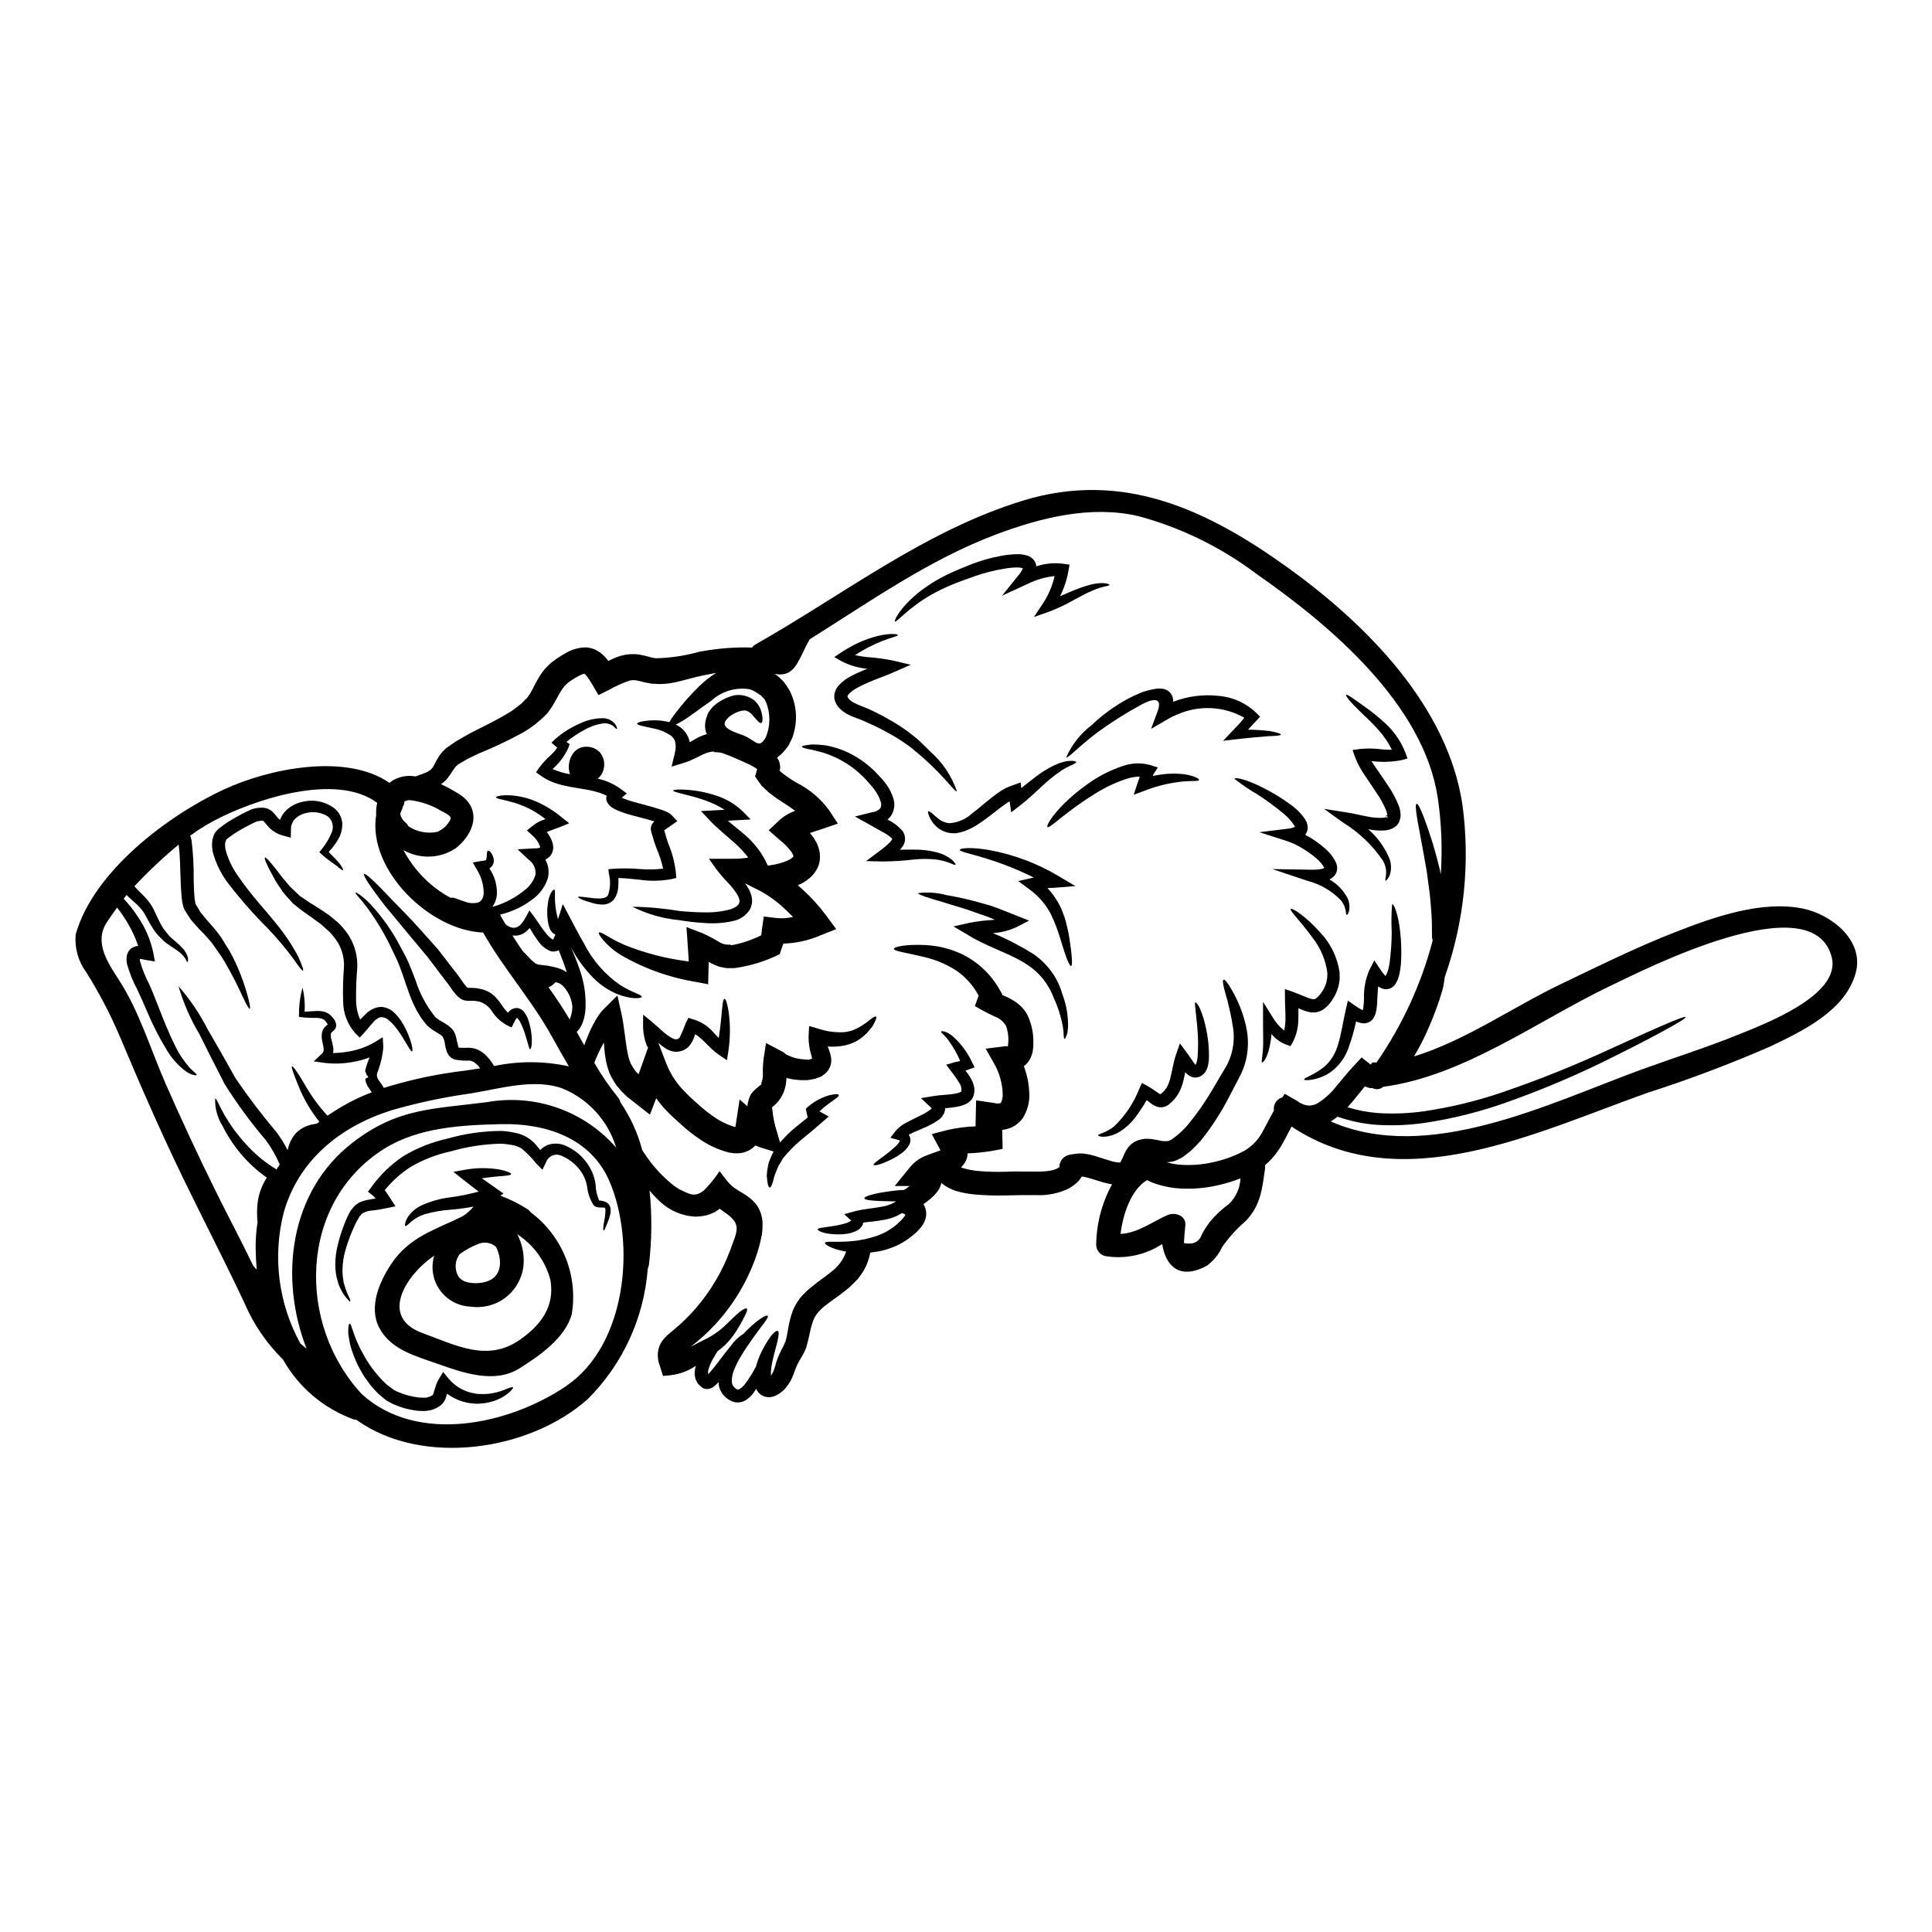
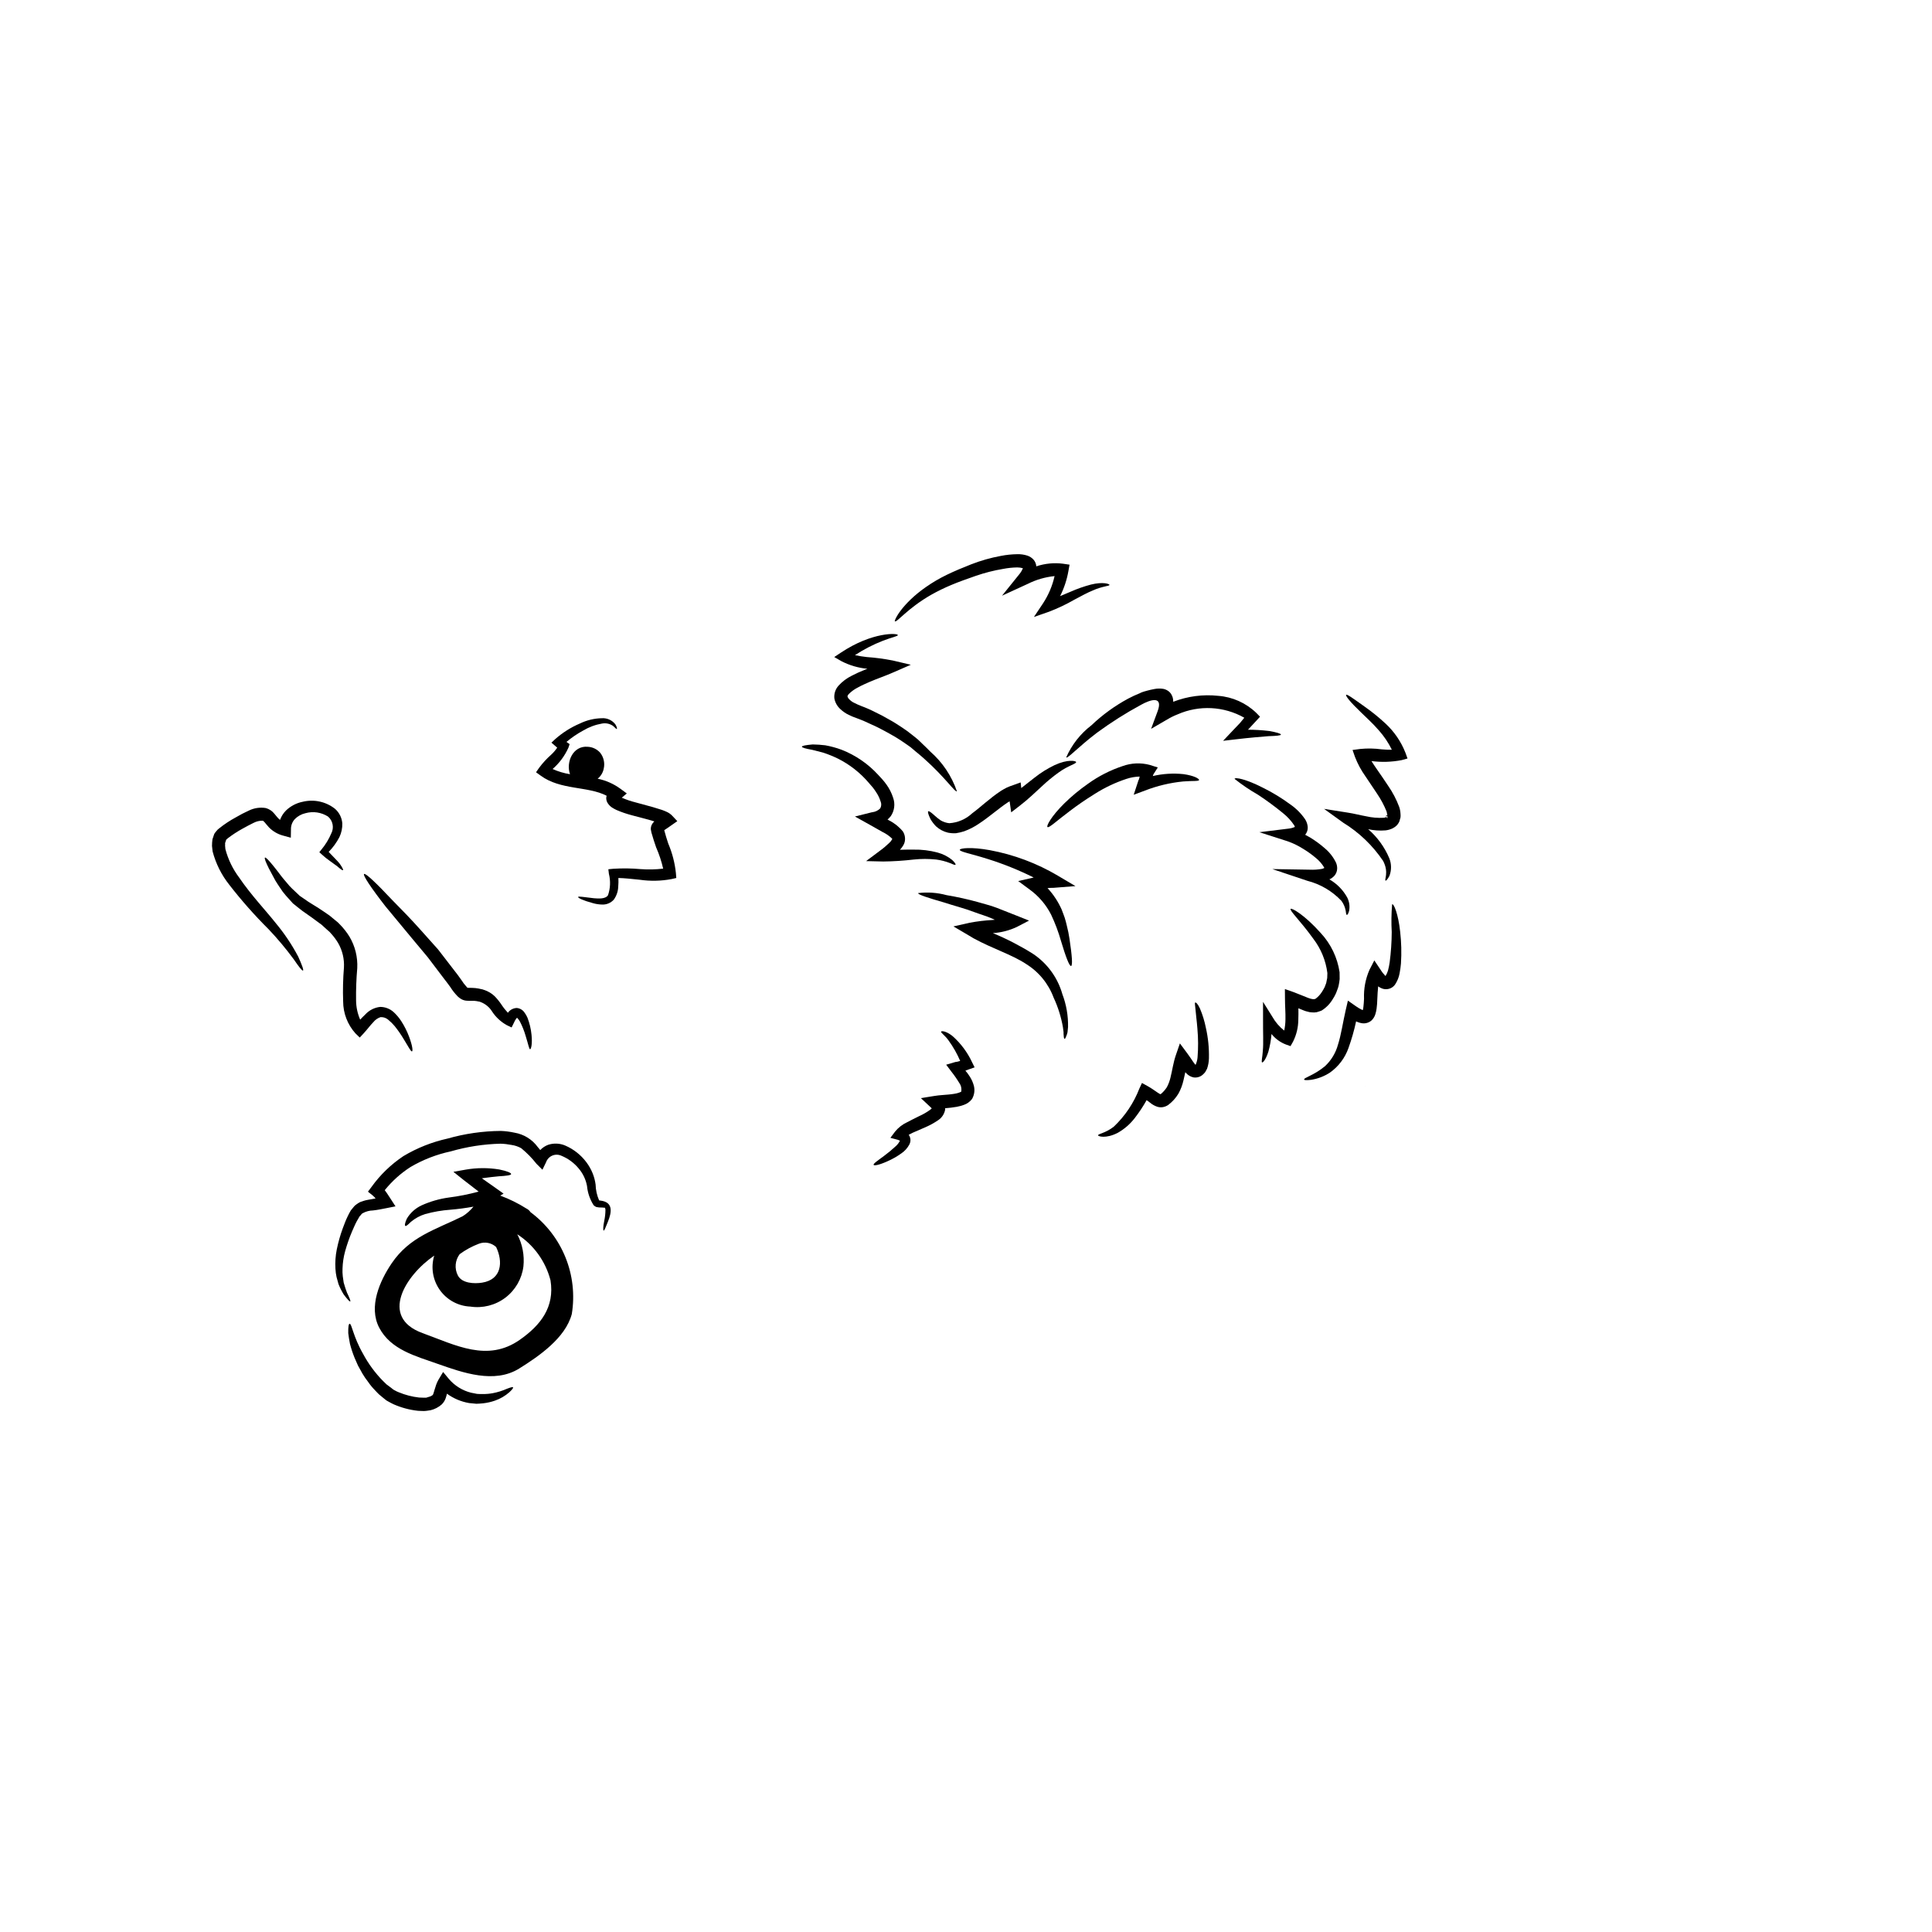
<svg xmlns="http://www.w3.org/2000/svg" fill="#000000" width="800px" height="800px" version="1.1" viewBox="144 144 512 512">
  <g>
-     <path d="m505.79 431.93c-0.031-0.004-0.062-0.02-0.086-0.043v0.023l-0.102 0.102-0.566 0.711-2.484 3.047c-0.461 0.562-0.941 1.105-1.441 1.668v0.004c2.617 0.801 5.312 1.312 8.039 1.527 4.098 0.262 8.211 0.102 12.277-0.48 7.094-1.043 14.078-2.742 20.859-5.074 9.734-3.332 19.289-7.176 28.625-11.504 14.109-6.449 19.582-8.789 19.789-8.352 0.102 0.207-1.148 1.023-4.133 2.695s-7.727 4.215-14.695 7.66c-9.281 4.688-18.855 8.777-28.664 12.238-6.938 2.473-14.098 4.277-21.383 5.383-4.273 0.637-8.605 0.824-12.922 0.562-3.559-0.258-7.07-0.988-10.438-2.168-0.574 0.453-1.176 0.879-1.793 1.27 25.762 11.316 57.645-4.723 82.234-13.719 8.477-3.09 17.059-5.781 25.43-9.164 6.906-2.797 27.664-10.5 25.094-20.629-4.949-19.605-49.398 3.148-58.73 7.602-19.082 9.125-38.828 23.926-60.145 26.723v0.004c-0.781 0.699-1.918 0.832-2.84 0.332-0.543 0.055-1.086-0.043-1.574-0.289l-0.336-0.105zm-302.43-78.719c11.504-5.363 32.152-9.84 43.863-1.734 0.188-0.164 0.395-0.332 0.586-0.48 1.855-1.191 4.094-1.629 6.262-1.23 0.961-0.336 1.859-0.629 2.695-0.984 0.512-0.207 0.98-0.492 1.398-0.852 0.039-0.043 0.25-0.188 0.164-0.145l0.418-0.48c0.09-0.227 0.203-0.445 0.336-0.652 0.422-0.844 0.891-1.668 1.402-2.461 0.344-0.5 0.738-0.961 1.18-1.379l0.355-0.336 0.188-0.164 0.082-0.082c0.027-0.02 0.055-0.043 0.082-0.062l0.188-0.125 0.562-0.395c0.789-0.52 1.484-1.062 2.383-1.574s1.836-1.043 2.754-1.574c3.633-1.922 7.477-3.633 10.941-5.844 0.918-0.523 1.605-1.18 2.441-1.773 0.836-0.594 1.359-1.34 2.066-1.969l0.062-0.062 0.25-0.375 0.5-0.73 0.668-1.211 0.004-0.008c0.562-1.164 1.184-2.297 1.859-3.398 0.418-0.652 0.871-1.281 1.359-1.883 0.582-0.562 1.125-1.18 1.75-1.688l0.984-0.73 0.5-0.355 0.375-0.25c0.48-0.312 1.129-0.707 1.797-1.086v-0.004c1.629-0.992 3.496-1.539 5.406-1.574 1.312 0.062 2.582 0.496 3.656 1.258 0.793 0.57 1.5 1.25 2.106 2.023 0.078 0.098 0.145 0.203 0.207 0.312 0.141-0.082 0.289-0.148 0.441-0.207 0.543-0.273 1.25-0.543 1.859-0.816 0.742-0.281 1.508-0.492 2.293-0.625 1.57-0.262 3.18-0.199 4.723 0.184 0.688 0.125 1.25 0.316 1.879 0.48l0.207 0.062 0.297 0.062 0.816 0.145-0.004 0.004c3.887-0.066 7.742-0.637 11.484-1.691 4.004-0.77 8.07-1.168 12.148-1.18 0.5 0 0.98 0 1.484 0.023h0.504c0.262-0.363 0.605-0.664 1.004-0.875 23.359-13.238 44.844-30.105 70.816-38.062 26.641-8.145 49.039 2.547 70.453 17.996 20.586 14.867 42.066 36.477 45.973 62.633 2.07 15.363 0.469 30.996-4.676 45.617-0.062 0.523-0.145 1.004-0.227 1.523-0.09 0.773-0.258 1.535-0.504 2.277-0.207 0.711-0.438 1.441-0.668 2.172-1.004 3.012-2.168 5.965-3.484 8.852-0.977 2.141-2.07 4.223-3.281 6.242 13.633-4.195 26.371-13.176 38.914-19.164 10.062-4.824 20.023-9.773 30.441-13.824 10.059-3.938 22.797-8.453 33.797-6.18 7.348 1.523 16.262 8.352 13.906 17.035-2.715 10.02-14.168 15.453-22.715 19.523h0.004c-10.617 4.625-21.461 8.715-32.488 12.254-29.602 10.504-65.219 28.27-94.305 8.938-0.688 1.297-1.379 2.586-2.066 3.938h0.004c-0.836 1.562-1.84 3.031-2.988 4.383-0.613 0.676-1.273 1.309-1.969 1.898 0.027 0.285 0.027 0.57 0 0.855-0.789 5.535-1.148 9.793-5.137 13.965-2.336 1.996-4.41 4.277-6.18 6.789-0.926 2.012-2.352 3.758-4.137 5.07-7.262 3.906-10.938-0.039-11.809-5.762-4.484 2.934-9.91 4.066-15.195 3.176-1.359-0.379-2.297-1.617-2.301-3.027 0.074-5.59 1.52-11.078 4.207-15.977-0.746-0.121-1.484-0.281-2.215-0.48-1.18-0.336-2.254-0.688-3.277-1.004-0.832-0.266-1.684-0.469-2.547-0.605-0.016 0.016-0.023 0.039-0.02 0.062-0.195 0.324-0.402 0.637-0.629 0.941l-0.539 0.562c-0.633 0.562-1.312 1.07-2.027 1.523-2.734 1.371-5.777 2.012-8.832 1.855h-3.906c-1.289 0.023-2.609 0.043-3.938 0.086-2.894 0.082-5.793-0.008-8.68-0.27-1.637-0.16-3.25-0.477-4.828-0.941-0.945-0.312-1.848-0.742-2.691-1.273-0.402-0.238-0.777-0.523-1.105-0.855-0.09 0.504-0.262 0.988-0.5 1.441-0.223 0.418-0.484 0.812-0.785 1.18-0.457 0.547-0.961 1.059-1.5 1.523-0.668 0.586-1.34 1.043-1.969 1.523 0.707 1.125 0.914 2.496 0.57 3.781-0.25 0.883-0.684 1.699-1.277 2.402-0.824 1.012-1.785 1.902-2.856 2.648-1.77 1.363-3.769 2.394-5.906 3.051-0.922 0.312-1.875 0.543-2.84 0.688l-1.77 0.246v0.004c-0.188 0.945-0.453 1.875-0.789 2.777-0.406 1.035-0.934 2.016-1.574 2.922-0.336 0.441-0.625 0.879-0.961 1.297l-1.043 1.086v-0.004c-0.656 0.668-1.355 1.297-2.086 1.883-1.402 1.125-2.715 2.043-3.938 2.922-0.582 0.441-1.148 0.879-1.711 1.297v-0.004c-0.461 0.379-0.898 0.785-1.312 1.211-0.727 0.715-1.297 1.578-1.672 2.523-0.402 1.086-0.719 2.207-0.938 3.344-0.145 0.625-0.273 1.25-0.418 1.859-0.145 0.605-0.355 1.402-0.543 2.066v-0.004c-0.273 0.715-0.598 1.406-0.98 2.066-0.273 0.461-0.543 0.941-0.816 1.383l-0.105 0.184c-0.5 0.883-0.902 1.816-1.207 2.781-0.23 0.562-0.461 1.23-0.75 1.859l-0.004-0.004c-0.316 0.648-0.695 1.262-1.129 1.84-0.867 1.246-2.078 2.219-3.488 2.793-0.539 0.195-1.113 0.277-1.688 0.234-0.688-0.035-1.352-0.273-1.902-0.691-0.461-0.352-0.84-0.801-1.105-1.316-0.043-0.082-0.043-0.145-0.082-0.227-0.23 0.395-0.461 0.75-0.73 1.129-0.5 0.676-1.105 1.27-1.797 1.75-0.961 0.672-2.152 0.914-3.297 0.668-1.023-0.285-1.945-0.859-2.652-1.648-0.762-0.793-1.266-1.797-1.441-2.879-0.035-0.262-0.047-0.527-0.039-0.789-0.188 0.207-0.395 0.418-0.629 0.645-0.301 0.305-0.637 0.566-1 0.789l-0.395 0.188c-0.168 0.074-0.344 0.141-0.52 0.191-0.562 0.109-1.141 0.027-1.648-0.234l-0.105-0.062h-0.004c-0.387-0.305-0.758-0.633-1.105-0.98-0.285-0.426-0.531-0.883-0.73-1.359-0.117-0.449-0.195-0.91-0.23-1.375 0.008-0.715 0.121-1.426 0.336-2.106-0.082 0.062-0.164 0.102-0.25 0.164-1.918 1.25-4.094 2.043-6.367 2.32l-2.09 0.207-0.668-2.109-0.375-1.18-0.188-0.605c-0.039-0.227-0.062-0.523-0.102-0.789-0.238-1.797 0.285-3.613 1.438-5.012 0.309-0.379 0.645-0.734 1-1.066 0.668-0.605 1.18-1 1.73-1.461h0.004c2.125-1.758 4.102-3.691 5.902-5.781 3.914-4.551 6.992-9.762 9.086-15.391 1.859-5.219 3.211-6.844-1.754-10.145-0.355-0.25-0.707-0.504-1.062-0.789l-0.004 0.004c-0.379 0.297-0.773 0.578-1.18 0.836-0.48 0.227-0.984 0.461-1.465 0.648-0.48 0.188-0.938 0.273-1.418 0.375-0.887 0.172-1.789 0.25-2.695 0.227-3.262-0.23-6.356-1.543-8.789-3.734-1.082-0.977-2.094-2.027-3.027-3.148 0.664 6.527 0.609 13.109-0.164 19.625-0.059 0.352-0.164 0.699-0.316 1.023-0.973 13.07-6.621 25.355-15.91 34.602-15.449 13.801-43.945 17.957-61.277 5.512v-0.004c-0.312-0.016-0.621-0.078-0.918-0.188-7.859-2.887-14.434-8.484-18.543-15.781-4.316-4.242-7.769-9.285-10.164-14.844-5.32-11.359-11.109-22.465-16.574-33.758-5.867-12.152-11.277-24.531-16.496-36.977-2.516-5.914-5.496-11.617-8.918-17.059-2.121-2.883-3.121-6.438-2.816-10 4.656-16.719 24.469-31.586 39.312-38.473zm-15.594 77.695c4.242 9.688 8.707 19.277 13.402 28.77 3.258 6.621 6.746 13.09 9.918 19.73l0.941 1.062c-0.148-1.879-0.25-3.734-0.273-5.613v0.004c-0.035-2.332 0.133-4.656 0.5-6.957-0.16-1.527-0.176-3.062-0.043-4.594 0.223-2.578 1.086-5.059 2.508-7.223-2.598-1.82-4.941-3.973-6.977-6.406-0.992-1.195-1.914-2.453-2.754-3.758-0.727-1.117-1.387-2.273-1.969-3.469-1.391-2.184-2.09-4.738-2.004-7.324 0.418-0.148 1.25 2.629 3.715 6.363h0.004c0.668 1.066 1.402 2.09 2.191 3.07 0.898 1.16 1.859 2.269 2.879 3.32 2.203 2.348 4.719 4.379 7.481 6.031 0.273-0.438 0.562-0.875 0.836-1.316-0.965-2.277-2.191-4.434-3.66-6.426-3.992-4.684-7.641-9.652-10.918-14.867-2.566-4.969-4.84-9.5-6.723-13.301-2.371-3.953-4.223-8.199-5.508-12.629 3.043 3.465 5.637 7.301 7.723 11.414 2.152 3.656 4.656 8.062 7.371 12.945 3.383 4.977 7.027 9.77 10.918 14.363 1.102 1.488 2.07 3.07 2.902 4.723 0.324-1.738 1.125-3.352 2.316-4.656 1.289-1.219 2.922-2.008 4.676-2.254 0.293-0.059 0.523-0.121 0.789-0.164 0.207-0.164 0.418-0.316 0.625-0.48v-0.004c-2.367-2.941-4.269-6.227-5.637-9.746-1.23-3.008-1.859-4.781-1.609-4.91 0.246-0.125 1.359 1.383 3.027 4.199 1.766 3.199 3.902 6.176 6.367 8.871 2.398-1.652 4.918-3.125 7.539-4.402 1.379-0.668 2.773-1.254 4.176-1.793v-0.004c-0.258-0.43-0.535-0.848-0.836-1.254-0.219-0.336-0.41-0.691-0.566-1.062-0.094-0.223-0.168-0.453-0.227-0.688l-0.043-0.441 0.086-0.207 0.227-0.102 0.438-0.23v-0.121l-0.457-0.586c0-0.395-0.418-0.75-0.336-1.086v-0.008c0.289-1.172 0.672-2.316 1.152-3.422v-0.039c-1.52 0.578-3.094 0.996-4.699 1.25-2.414 0.426-4.875 0.488-7.309 0.188l-2.797-0.395 2.109-1.969v0.004c0.43-0.359 0.629-0.918 0.52-1.465-0.039-0.789-0.355-1.5-0.5-2.793v-0.691c-0.008-0.332 0.039-0.668 0.145-0.984 0.195-0.637 0.582-1.195 1.109-1.605l0.336-0.25h-0.004c-0.047-0.117-0.102-0.227-0.164-0.336-0.164-0.25-0.344-0.484-0.543-0.707-0.145-0.207-0.441-0.273-0.625-0.438-0.566-0.188-1.16-0.289-1.758-0.297-1.289 0.027-2.578-0.027-3.859-0.164l-0.688-0.125 0.039-0.645-0.004-0.004c-0.016-2.391 0.301-4.777 0.941-7.082 0.496 2.082 0.68 4.231 0.543 6.367 0.879 0 1.84-0.125 3.027-0.164 0.824-0.047 1.652 0.043 2.445 0.27 0.469 0.18 0.902 0.434 1.289 0.75 0.352 0.324 0.676 0.684 0.961 1.066 0.398 0.5 0.625 1.117 0.652 1.754-0.02 0.496-0.238 0.961-0.609 1.293-0.25 0.25-0.418 0.359-0.523 0.461-0.152 0.129-0.262 0.301-0.309 0.496-0.008 0.105-0.008 0.211 0 0.316l0.039 0.668c0.258 0.852 0.457 1.715 0.605 2.586 0.078 0.496 0.062 0.996-0.043 1.484 1.5-0.02 2.996-0.176 4.473-0.461 2.273-0.418 4.461-1.215 6.469-2.359l2.231-1.379 0.148 2.609h0.004c-0.188 2.344-0.73 4.644-1.609 6.824-0.059 0.207-0.086 0.418-0.086 0.629l-0.043 0.188 0.082 0.062 0.043 0.207 0.082 0.418c0.043 0.043 0.086 0.062 0.105 0.105l0.004 0.004c0.074 0.16 0.164 0.312 0.27 0.453 0.273 0.418 0.668 0.859 1.062 1.547h0.004c0.078 0.129 0.145 0.258 0.207 0.395 7.004-2.188 14.195-3.719 21.484-4.574 1.359-0.188 2.715-0.395 4.051-0.605h-0.004c-0.301-0.473-0.672-0.895-1.105-1.25-0.285-0.254-0.609-0.465-0.961-0.625 0 0-0.5-0.168-0.582-0.168v-0.004c-0.145 0.004-0.293-0.004-0.441-0.02-1.238 0.062-2.477-0.035-3.691-0.289-0.27-0.113-0.535-0.246-0.785-0.395l-0.125-0.082h-0.004c-0.094-0.086-0.184-0.176-0.266-0.273l-0.062-0.062-0.188-0.152c-0.254-0.359-0.473-0.746-0.648-1.152-0.199-0.598-0.352-1.211-0.457-1.836-0.043-0.699-0.234-1.383-0.566-2.004-0.289-0.352-0.641-0.641-1.043-0.855l-1.105-0.691c-0.504-0.285-0.98-0.621-1.422-1l-0.355-0.293-0.102-0.062-0.023-0.023-0.102-0.121-0.043-0.031-0.102-0.145-0.461-0.562c-0.664-0.785-1.25-1.629-1.75-2.527-0.586-0.922-0.922-1.773-1.383-2.652-0.75-1.75-1.379-3.465-1.922-5.094-0.543-1.629-1.062-3.215-1.625-4.637-0.504-1.355-1.23-2.836-1.84-4.09h0.004c-1.883-4.086-4.18-7.969-6.852-11.586-0.961-1.25-1.73-2.191-2.293-2.816s-0.789-1.023-0.711-1.105c0.074-0.082 0.461 0.125 1.148 0.625v-0.004c1.016 0.734 1.961 1.566 2.816 2.484 3.156 3.41 5.84 7.231 7.977 11.359 0.711 1.336 1.402 2.547 2.109 4.152 0.668 1.504 1.23 3.07 1.859 4.656h-0.004c1.059 3.344 2.699 6.477 4.848 9.25l0.457 0.562 0.086 0.082 0.062 0.043 0.227 0.164v0.004c0.316 0.258 0.66 0.48 1.023 0.668l0.625 0.355 0.836 0.523c0.484 0.301 0.934 0.66 1.34 1.062 0.559 0.562 0.957 1.27 1.145 2.047 0.168 0.605 0.273 1.148 0.395 1.648s0.227 0.98 0.312 1.23c0.062 0.02-0.121-0.043 0.086 0.207l-0.004 0.004c0.891 0.043 1.785 0.043 2.676 0 0.395 0.027 0.789 0.074 1.18 0.145 0.332 0.07 0.66 0.168 0.98 0.293 0.66 0.281 1.281 0.652 1.836 1.109 1.086 0.938 1.996 2.062 2.695 3.316 6.535-1.383 13.289-1.355 19.812 0.082-1.629-2.754-3.195-5.594-4.781-8.41-5.32-9.477-12.594-17.602-17.934-27.055-14.168-0.523-30.699-16.684-28.34-31.172v-0.004c-0.078-1.07 0.016-2.148 0.273-3.191-11.02-8.227-33.062-0.711-43.297 4.758-2.18 1.16-4.273 2.477-6.262 3.938 0.156 0.402 0.273 0.824 0.352 1.25 0.418 3.367 0.605 6.754 0.566 10.145 0.043 1.574 0.062 3.113 0.188 4.574h0.004c0.027 0.633 0.117 1.262 0.27 1.875-0.02 0.055-0.02 0.117 0 0.172 0.02 0.02 0.062 0.145 0.082 0.164l0.25 0.418 0.5 0.816 0.48 0.836 0.648 0.789c0.438 0.543 0.816 1.023 1.297 1.574 0.98 1.082 1.898 2.129 2.672 3.148l0.582 0.789 0.004-0.008c0.207 0.266 0.395 0.543 0.562 0.836 0.355 0.562 0.688 1.105 1.004 1.629 0.66 0.992 1.262 2.023 1.793 3.09 1.594 3.176 2.879 6.496 3.844 9.914 0.668 2.402 0.918 3.777 0.688 3.859-0.227 0.082-0.918-1.125-1.969-3.383-1.051-2.254-2.547-5.449-4.758-9.188v0.004c-0.566-0.965-1.184-1.898-1.855-2.793-0.336-0.48-0.688-0.961-1.023-1.465-0.188-0.227-0.355-0.543-0.523-0.707l-0.625-0.75-0.004-0.004c-0.848-1.004-1.746-1.965-2.691-2.879-0.461-0.48-0.961-1.086-1.461-1.629l-0.73-0.855-0.668-1.023-0.664-1.043-0.336-0.543-0.145-0.336h-0.004c-0.059-0.125-0.105-0.258-0.145-0.395-0.23-0.84-0.383-1.699-0.461-2.566-0.145-1.609-0.227-3.195-0.273-4.801-0.145-3.008-0.105-6.266-0.523-9.148h0.004c-4.133 3.43-8.047 7.117-11.719 11.035 0.672 0.781 1.383 1.523 2.129 2.231 1.008 0.941 1.879 2.016 2.59 3.195 0.312 0.547 0.59 1.109 0.836 1.688 0.25 0.523 0.48 1.023 0.711 1.527 0.418 0.895 0.891 1.758 1.418 2.586 0.523 0.75 1.18 1.441 1.629 2.027 1.25 1.18 2.445 2.066 3.363 3.07 0.734 0.742 1.258 1.664 1.523 2.672 0.043 0.727 0 1.082-0.145 1.082s-0.312-0.312-0.523-0.855l-0.004 0.004c-0.48-0.734-1.09-1.375-1.793-1.902-0.898-0.707-2.273-1.48-3.695-2.566-0.727-0.73-1.418-1.34-2.129-2.172h-0.004c-0.688-0.871-1.301-1.797-1.832-2.773-0.273-0.504-0.566-1.004-0.84-1.504-0.25-0.504-0.531-0.992-0.832-1.465-0.656-0.93-1.426-1.77-2.297-2.504-0.648-0.625-1.402-1.18-2.172-2.027-0.273 0.316-0.52 0.668-0.789 1.004 1.434 1.504 2.723 3.137 3.844 4.887 1.934 2.836 3.293 6.027 4.004 9.391l0.438 2.34-2.672-0.438c-0.332-0.043-0.746-0.211-1.02-0.211h-0.297v-0.004c-0.016 0.211 0 0.422 0.043 0.625 0.609 2.102 1.43 4.141 2.445 6.078 0.961 2.148 1.73 4.195 2.504 6.117 1.484 3.887 2.902 7.285 4.277 10.02 1.02 2.156 2.336 4.156 3.902 5.953 0.441 0.48 0.914 0.926 1.422 1.332 0.355 0.316 0.523 0.523 0.461 0.625-0.062 0.102-0.336 0.105-0.789 0v0.004c-0.699-0.188-1.367-0.488-1.965-0.898-2.106-1.559-3.875-3.527-5.199-5.781-1.957-3.199-3.668-6.543-5.117-10.004-0.836-1.922-1.688-3.938-2.629-5.902-1.188-2.191-2.121-4.512-2.781-6.914-0.129-0.68-0.145-1.379-0.039-2.066 0.086-0.484 0.277-0.949 0.562-1.352 0.18-0.227 0.375-0.438 0.586-0.629 0.215-0.152 0.445-0.277 0.691-0.375 0.371-0.172 0.77-0.27 1.18-0.293-0.688-2.059-1.59-4.035-2.695-5.902-0.859-1.492-1.828-2.914-2.902-4.258-0.941 1.289-1.859 2.609-2.734 3.938-3.488 5.363 0.441 10.898 3.34 15.41 5.293 8.207 8.234 18.082 12.141 27.035zm37.477 70.508c-7.305-18.727-4.594-41.695 12.277-54.66 11.965-9.207 21.273-8.809 35.641-10.691 12.707-2.234 25.656 2.344 34.133 12.07-2.117-7.031-7.262-12.746-14.027-15.594-7.5-2.883-16.926 0-24.488 1.23-7.133 0.98-14.184 2.481-21.098 4.488-13.527 4.281-24.594 13.199-28.516 27.16v-0.004c-2.961 11.691-1.371 24.07 4.441 34.637 0.527 0.465 1.09 0.922 1.637 1.363zm68.832 9.875c16.016-10.879 18.5-37.852 11.414-54.285-4.949-11.52-16.996-15.352-28.562-15.094-10.562 0.23-22.004 0.84-31.094 6.516-22.754 14.262-23.223 46.496-5.926 65.055 14.812 13.422 39.156 8.016 54.188-2.191zm-42.676-149.36c0.355 0.277 0.641 0.637 0.836 1.043 2.25 1.488 5 2.023 7.641 1.484 1.543-0.645 2.793-1.836 3.508-3.344 0.523-0.879-1.922-1.922-2.422-2.191-2.504-1.52-5.297-2.492-8.203-2.859-0.547-0.047-1.094 0.07-1.574 0.332-0.027 0.496-0.176 0.98-0.438 1.402-0.055 0.27-0.141 0.535-0.254 0.785-0.164 0.355-0.312 0.711-0.438 1.066v0.004c0.172 0.891 0.648 1.695 1.344 2.277zm15.891 21.066c1.051 0.371 2.184 0.453 3.277 0.227 0.918-0.273 1.48-1.062 1.625-2.441-0.004-2.234-0.633-4.43-1.812-6.328l-1.086-1.879 1.969-0.355c1.574-0.273 1.574 0.02 1.711-1.105 0.062-0.898 0.062-1.609 0.375-1.672s0.73 0.297 1.23 1.34c0.141 0.32 0.23 0.656 0.27 1.004 0.023 0.234 0.023 0.473 0 0.707-0.074 0.297-0.188 0.586-0.332 0.855-0.223 0.316-0.496 0.594-0.812 0.816 1.406 2.043 2.098 4.496 1.969 6.973-0.098 1.145-0.508 2.242-1.18 3.172 0.098 0 0.195-0.02 0.289-0.055 3.043-0.895 5.875-2.394 8.32-4.41 1.301-1.004 2.269-2.379 2.781-3.938 0.23-1.547-0.426-3.094-1.695-4.008l-3.027-2.816 4.277-0.25c0.273 0 0.562 0 0.836-0.02v-0.004c0.301-0.012 0.59-0.082 0.859-0.207 0.004-0.168-0.027-0.332-0.094-0.484-0.406-1.043-1.066-1.969-1.922-2.691l-1.484-1.359 1.484-1.18c1.016-0.828 2.188-1.449 3.445-1.82-1.078-0.828-2.207-1.586-3.383-2.273-1.578-0.871-3.242-1.57-4.969-2.09-2.863-0.84-4.82-1.023-4.758-1.422 0.039-0.273 1.773-0.789 5.117-0.395h-0.004c1.984 0.258 3.914 0.797 5.742 1.609 2.332 1.059 4.516 2.422 6.492 4.051l2.047 1.625-2.484 1.023c-1.273 0.5-2.465 0.859-3.469 1.316h0.004c0.629 0.773 1.121 1.648 1.457 2.59 0.18 0.551 0.266 1.133 0.254 1.711-0.043 0.754-0.328 1.473-0.816 2.047-0.359 0.391-0.789 0.711-1.27 0.941 0.121 0.246 0.246 0.48 0.355 0.746 0.547 1.324 0.656 2.789 0.309 4.18-0.723 2.262-2.156 4.234-4.09 5.613-2.527 1.934-5.441 3.309-8.539 4.031 0.078 0.152 0.141 0.316 0.188 0.48 0.066 0.086 0.121 0.176 0.164 0.273 0.336 0.605 0.688 1.207 1.047 1.793 0.555 0.52 1.254 0.855 2.004 0.961 0.672 0.035 1.328-0.207 1.816-0.668 0.645-0.637 1.176-1.379 1.574-2.195l0.961-1.73 1.18 1.574c1.23 1.672 2.109 3.215 3.387 4.699 0.453 0.594 1.02 1.09 1.668 1.461 0.082-0.094 0.145-0.199 0.188-0.312l0.242-0.582 0.207-0.48c-0.066-0.016-0.129-0.035-0.188-0.062-0.289-0.141-0.543-0.336-0.75-0.582-0.238-0.285-0.43-0.609-0.566-0.961-0.207-0.504-0.355-1.031-0.438-1.574-0.277-1.594-0.305-3.219-0.082-4.82 0.293-2.672 1.441-4.113 1.773-3.863 0.336 0.246-0.023 1.504 0.227 3.938l0.004-0.004c0.117 1.312 0.352 2.613 0.707 3.883 0.043-0.102 0.062-0.207 0.105-0.336l1.18-3.672 1.84 3.488c1.18 2.188 2.363 4.57 3.758 6.949h0.004c2.246 4.453 5.582 8.27 9.699 11.09 3.215 2.004 5.719 2.484 5.617 3.07-0.023 0.375-2.754 0.816-6.746-0.859-2.328-1.004-4.434-2.457-6.199-4.277-2.113-2.168-3.934-4.606-5.406-7.25-0.188-0.312-0.336-0.625-0.5-0.938 0.816 1.879 1.629 3.797 2.34 5.902l-0.004 0.004c1.227 3.367 1.773 6.941 1.605 10.52-0.055 1.266-0.309 2.512-0.75 3.699-0.254 0.688-0.605 1.332-1.043 1.918-0.164 0.199-0.348 0.379-0.543 0.543 0.691 1.188 1.359 2.379 2.008 3.57 0.273-0.75 0.562-1.547 0.898-2.34v0.004c0.496-1.262 1.078-2.488 1.73-3.676 0.348-0.672 0.742-1.32 1.18-1.941 0.512-0.77 1.113-1.469 1.797-2.086l3.176-3.176 1.07 4.789c0.789 3.57 1.023 7.641 1.75 11.02 0.176 0.797 0.43 1.574 0.754 2.32 0.379 0.68 0.797 1.336 1.254 1.969 0.273 0.246 0.52 0.52 0.789 0.789 0.355-1.043 0.73-2.066 1.105-3.109l1.398-3.938c-0.121-0.207-0.246-0.395-0.375-0.645v-0.004c-0.656-1.781-0.973-3.672-0.941-5.574l0.023-2.527 2.066 1.691c0.938 0.75 1.773 1.543 2.691 2.363 0.879 0.824 1.844 1.547 2.883 2.152 0.98 0.523 1.648 0.336 2.004-0.102v-0.004c0.641-1.285 1.203-2.613 1.691-3.965l0.664-1.297 1.297 0.418 0.086 0.023c2.051 0.609 3.879 1.801 5.262 3.434 0.5 0.523 0.938 1.004 1.379 1.484 0.98-6.078 0.836-10.375 1.543-10.398 0.336 0 0.789 1.359 1.129 3.738 0.43 3.371 0.391 6.785-0.113 10.145l-0.375 2.402-2.09-1.422c-2.566-1.73-4.258-4.301-6.324-5.473-0.062 0.188-0.125 0.359-0.207 0.566l-0.004 0.004c-0.289 0.969-0.781 1.863-1.438 2.629-0.426 0.453-0.938 0.812-1.504 1.062-0.551 0.215-1.125 0.348-1.715 0.395-0.551 0.012-1.102-0.074-1.625-0.254-0.445-0.145-0.875-0.34-1.273-0.582-0.711-0.457-1.383-0.973-2.004-1.547l2.086 5.43c1.094 2.82 2.766 5.379 4.906 7.516 1.125 1.18 2.34 2.293 3.695 3.465 1.246 1.141 2.57 2.195 3.965 3.148 1.668 1.199 3.523 2.109 5.492 2.691l0.297 0.062h-0.004c0.012-0.16 0.031-0.32 0.062-0.48l1.043-6.824 2.047 1.816c0.07-0.672 0.207-1.332 0.418-1.969l0.145-0.395h0.004c0.059-0.156 0.125-0.309 0.207-0.457v-0.062l0.082-0.125 0.148-0.25 0.355-0.457v-0.004c0.301-0.359 0.637-0.688 1-0.984 0.543-0.457 0.879-0.707 1.023-0.875 0.105-0.086 0.105-0.125 0.145-0.148v0.004c0.055 0.023 0.113 0.047 0.172 0.062v-0.508c0.316-0.77 0.457-1.598 0.414-2.426-0.031-1.387 0.035-2.777 0.211-4.152l0.625-4.012 4.574 2.402c0.207 0.105 0.246 0.25 0.5 0.418 0.25 0.164 0.523 0.336 0.855 0.48l1.023 0.422 1.086 0.312v-0.004c0.707 0.16 1.426 0.266 2.152 0.316l0.5 0.039c0.082-0.012 0.164-0.012 0.246 0 0.105 0 0.188 0 0.297 0.043 0.203-0.043 0.406-0.102 0.605-0.172l0.312-0.102 0.062-0.023c-0.031-0.211-0.074-0.418-0.129-0.625-0.535-1.652-0.809-3.379-0.812-5.117l0.145-2.902 2.57 0.73v0.004c2.125 0.703 4.363 1.008 6.598 0.898 0.871-0.074 1.727-0.262 2.547-0.566 0.695-0.293 1.375-0.637 2.027-1.02 0.562-0.395 1.086-0.73 1.574-1.047v-0.004c0.375-0.328 0.77-0.645 1.18-0.934 0.664-0.504 1.082-0.688 1.25-0.543 0.168 0.145 0.062 0.582-0.316 1.336l0.004-0.004c-0.211 0.453-0.445 0.895-0.707 1.32-0.395 0.5-0.879 1.082-1.441 1.73-0.688 0.66-1.426 1.262-2.215 1.797-1.004 0.613-2.094 1.07-3.238 1.355-1.605 0.383-3.258 0.508-4.902 0.375 0.145 0.355 0.273 0.75 0.438 1.18 0.188 0.492 0.324 1.004 0.414 1.523 0.355 1.723-0.289 3.5-1.668 4.594-0.293 0.227-0.543 0.395-0.836 0.605-0.027 0.008-0.055 0.023-0.082 0.039l-0.395 0.168-0.062 0.039-0.129 0.027-0.316 0.105c-0.207 0.082-0.375 0.164-0.602 0.246l-1.023 0.207-1.047 0.168c-0.312 0.02-0.562 0-0.836 0.02l0.004 0.004c-1.09 0.012-2.18-0.07-3.258-0.25-0.523-0.102-1.023-0.227-1.547-0.332-0.012 1.27-0.254 2.527-0.707 3.715-0.625 1.57-1.664 2.938-3.008 3.965l-0.102 0.336c-0.043 0.125 0.039 0.062 0.039 0.105 0 0.043 0-0.082 0.043 0.145 0.176 2.055 0.59 4.078 1.234 6.035l0.816 2.816h-0.004c1.281-1.527 2.707-2.926 4.258-4.176 1.062-0.879 2.086-1.668 3.066-2.465l-0.5-2.316c1.715-1.648 3.801-2.863 6.078-3.543 1.574-0.395 2.523-0.441 2.648-0.125 0.297 0.605-2.402 1.773-5.117 4.363 0.059 0.016 0.113 0.035 0.168 0.059l2.297 1.297-1.773 1.547c-1.422 1.25-3.008 2.59-4.637 3.906v-0.004c-1.68 1.336-3.242 2.809-4.676 4.406-0.293 0.375-0.605 0.73-0.898 1.062-0.293 0.332-0.438 0.75-0.668 1.109-0.23 0.359-0.438 0.707-0.645 1.043h-0.004c-0.172 0.336-0.316 0.688-0.438 1.043-0.227 0.668-0.582 1.273-0.707 1.84-0.125 0.562-0.273 1.086-0.395 1.504-0.273 0.855-0.52 1.336-0.789 1.355-0.27 0.02-0.438-0.48-0.605-1.418-0.062-0.461-0.125-1.043-0.184-1.711l-0.004-0.004c0.035-0.773 0.133-1.539 0.293-2.297 0.059-0.453 0.156-0.898 0.293-1.336 0.188-0.441 0.375-0.898 0.562-1.359v0.004c0.195-0.488 0.418-0.961 0.668-1.422l-3.148-0.961c-0.582-0.184-1.18-0.418-1.73-0.645h-0.004c-0.117 0.156-0.25 0.301-0.391 0.438-1.023 0.898-2.301 1.461-3.652 1.609-0.523 0.047-1.051 0.051-1.574 0.02l-1.359-0.188v-0.004c-2.856-0.738-5.555-2-7.953-3.715-1.641-1.109-3.195-2.336-4.656-3.672-1.379-1.211-2.816-2.551-4.152-3.938-0.898-0.957-1.727-1.977-2.484-3.043-0.062 0.125-0.105 0.273-0.168 0.395l-1.504 3.938-3.273-2.566-2.926-2.297-0.004-0.008c-0.926-0.883-1.797-1.824-2.609-2.816-0.742-1.066-1.387-2.195-1.918-3.383-0.441-1.145-0.77-2.332-0.98-3.539-0.195-1.055-0.328-2.121-0.395-3.195-0.043-0.461-0.062-0.898-0.105-1.34-0.039 0.105-0.125 0.23-0.164 0.336-0.918 1.629-1.707 3.328-2.363 5.074 1.844 3.207 3.938 6.266 6.262 9.145 0.32 0.391 0.551 0.848 0.668 1.34 2.637 3.852 4.59 8.133 5.769 12.652 0.168 0.273 0.336 0.5 0.523 0.789 2.144 3.309 4.824 6.246 7.93 8.684 0.418 0.273 0.859 0.586 1.297 0.855 2.695 1.254 4.074 2.383 6.66 0.297h-0.004c1.527-1.551 2.898-3.242 4.094-5.055l1.902 2.484c0.816 1.027 1.812 1.898 2.945 2.57 0.664 0.418 1.398 0.816 2.312 1.441v-0.004c1.141 0.746 2.125 1.703 2.906 2.82 0.777 1.285 1.227 2.738 1.312 4.238 0.023 0.621 0.016 1.238-0.023 1.859l-0.082 0.855s-0.039 0.441-0.039 0.48l-0.062 0.316-0.023 0.082-0.039 0.164v-0.004c-0.383 1.938-0.906 3.844-1.574 5.699-2.359 6.574-6.023 12.598-10.773 17.715-1.965 2.117-4.109 4.059-6.41 5.805 1.043-0.523 2.066-1.043 3.047-1.574 2.285-1.012 4.375-2.41 6.18-4.133 1.547-1.484 2.836-2.797 3.797-3.543 0.961-0.742 1.629-1.023 1.84-0.836 0.207 0.188 0.023 0.859-0.52 1.922-0.773 1.57-1.645 3.09-2.609 4.551-0.762 1.133-1.637 2.191-2.609 3.148-0.316 0.273-0.605 0.543-0.922 0.836-0.273 0.207-0.562 0.418-0.855 0.648l-0.23 0.164c-0.395 0.645-0.816 1.316-1.207 2.027-0.492 0.832-0.879 1.723-1.148 2.648-0.164 0.461-0.215 0.957-0.148 1.441l0.789-0.855c0.668-0.789 1.297-1.609 1.902-2.402 1.211-1.574 2.297-3.027 3.277-4.219v0.004c0.918-1.312 2.09-2.43 3.445-3.281 0.336-0.355 0.645-0.688 0.961-0.98 2.863-2.863 5.156-4.152 5.449-3.715 0.273 0.395-1.27 2.172-3.57 5.344-1.125 1.574-2.461 3.445-3.715 5.594h-0.004c-0.648 1.09-1.203 2.227-1.668 3.406-0.461 1.059-0.656 2.211-0.562 3.359 0.066 0.395 0.238 0.766 0.5 1.066 0.242 0.309 0.555 0.555 0.914 0.711 0.168 0.062 0.316 0.062 0.688-0.145h0.004c0.414-0.266 0.789-0.59 1.109-0.961 1.227-1.57 2.297-3.258 3.191-5.035 0.062-0.227 0.125-0.48 0.188-0.707 0.402-1.266 0.914-2.496 1.523-3.672 2.086-3.992 3.508-5.199 4.008-4.973 0.586 0.273 0.148 2.109-0.938 6.141-0.273 1-0.523 2.148-0.73 3.402v-0.004c-0.113 0.773-0.156 1.559-0.125 2.34 0.062-0.102 0.145-0.207 0.207-0.336 0.207-0.316 0.383-0.648 0.523-1 0.145-0.418 0.273-0.836 0.438-1.379v0.004c0.359-1.379 0.879-2.711 1.547-3.969l-0.105 0.164c0.5-0.887 0.941-1.805 1.316-2.754 0.102-0.5 0.207-0.855 0.332-1.48 0.121-0.625 0.207-1.211 0.336-1.84l-0.004 0.004c0.234-1.473 0.598-2.922 1.09-4.332 0.621-1.691 1.582-3.238 2.816-4.551 0.594-0.645 1.234-1.246 1.922-1.793 0.605-0.504 1.25-0.984 1.883-1.504 1.27-0.922 2.547-1.859 3.672-2.777h-0.004c1.836-1.348 3.223-3.219 3.969-5.367-3.859-0.645-5.762-1.969-5.617-2.293 0.188-0.688 3.34 0.062 8.66-0.648 0.648-0.102 1.34-0.227 2.047-0.375 0.707-0.145 1.441-0.395 2.191-0.586 0.777-0.223 1.531-0.508 2.258-0.855 0.73-0.301 1.434-0.68 2.086-1.129 0.805-0.492 1.555-1.074 2.234-1.734 0.66-0.559 1.242-1.203 1.73-1.918 0.062-0.082 0.082-0.145 0.125-0.207l0.004-0.004c-0.102-0.078-0.207-0.148-0.316-0.207-0.184-0.109-0.379-0.203-0.582-0.273-1.414 0.895-2.988 1.5-4.637 1.777-2.043 0.418-4.008 0.543-5.656 0.75-0.008 0.137-0.035 0.27-0.082 0.395-0.152 0.422-0.406 0.801-0.734 1.105-0.223 0.262-0.5 0.469-0.812 0.605-0.859 0.461-1.793 0.758-2.758 0.875-1.391 0.191-2.801 0.207-4.195 0.043-2.273-0.207-3.613-0.941-3.488-1.273 0.125-0.336 1.34-0.375 3.469-0.727v-0.004c1.227-0.156 2.438-0.402 3.629-0.73 0.609-0.156 1.188-0.41 1.715-0.754 0.043-0.02 0.043-0.043 0.062-0.082l-1.859-1.668 2.863-0.789c2.445-0.625 4.82-0.75 7.16-1.207 1.199-0.195 2.356-0.598 3.422-1.18 0.094-0.062 0.188-0.133 0.273-0.211-4.93-0.082-8.371-0.207-8.371-0.836 0-0.625 3.738-1.648 9.711-2.191 0 0-0.043-0.312-0.043-0.395l0.062 0.441-0.004 0.004c0.262-0.043 0.523-0.066 0.789-0.062 0.332-0.207 0.645-0.418 0.98-0.648 0.164-0.121 0.355-0.246 0.52-0.395h-3.965l4.219-5.188c1.113-1.293 2.535-2.285 4.133-2.879 1.273-0.52 2.445-0.879 3.387-1.25v-0.004c0.141-0.047 0.281-0.102 0.418-0.168-0.027-0.039-0.055-0.07-0.09-0.102l-2.25-4.176 4.215-1.086c2.43-0.551 4.902-0.875 7.394-0.961 0-1.062 0.039-2.129 0.062-3.215l0.082-3.672 4.328 0.625c0.324 0.043 0.645 0.105 0.961 0.188 0.34 0.051 0.688 0.035 1.023-0.043 0.188-0.02 0.125-0.062 0.25-0.102h0.004c0.391-0.789 0.555-1.672 0.477-2.547-0.113-2.598-0.805-5.137-2.023-7.434l-2.484-4.383 5.414-0.672c0.145-0.023 0.293 0.121 0.461 0.082l0.059-0.395 0.043-0.52c0.133-1.551-0.07-3.109-0.605-4.574-0.695-1.145-1.766-2.012-3.027-2.461-1.781-0.828-3.516-1.746-5.199-2.758l0.988-2.758c-1.512-2.856-3.742-5.269-6.473-6.996-2.508-1.523-5.242-2.629-8.102-3.273-4.883-1.18-7.871-1.504-7.871-2.129 0-0.504 2.926-1.273 8.371-1.004 3.387 0.176 6.707 1.012 9.773 2.465 4.176 2.062 7.625 5.348 9.895 9.414l0.668 1.18-0.125 0.125 0.582 0.25v0.004c1.109 0.449 2.164 1.012 3.148 1.688 1.219 0.836 2.231 1.938 2.965 3.215 1.176 2.371 1.75 4.996 1.668 7.641l-0.02 1.066-0.164 1.23v0.004c-0.219 1.105-0.715 2.141-1.441 3.004-0.258 0.301-0.551 0.566-0.879 0.789 0.164 0.461 0.316 0.922 0.461 1.402 0.562 1.828 0.887 3.723 0.961 5.637 0.16 2.438-0.477 4.863-1.816 6.906-0.496 0.609-1.062 1.16-1.691 1.629-0.641 0.457-1.352 0.805-2.109 1.023-0.504 0.152-1.023 0.258-1.547 0.316 0.023 0.707 0.043 1.418 0.043 2.129l0.062 2.902-2.844 0.543h0.004c-2.125 0.352-4.273 0.566-6.43 0.645-0.023 0.66-0.172 1.312-0.438 1.918-0.32 0.672-0.766 1.277-1.316 1.777 0.191 0.09 0.387 0.168 0.586 0.23 1.168 0.336 2.363 0.57 3.57 0.711 2.617 0.242 5.246 0.32 7.871 0.227 5.387-0.293 11.172 0.562 13.676-0.98h0.004c0.141-0.074 0.27-0.168 0.395-0.27-0.031-0.391 0.027-0.785 0.168-1.148 0.238-0.668 0.695-1.234 1.293-1.609 0.18-0.113 0.367-0.211 0.566-0.289 0.215-0.09 0.438-0.16 0.668-0.211 0.387-0.086 0.781-0.148 1.18-0.188l0.98-0.125c0.465-0.031 0.934-0.031 1.402 0 1.359 0.156 2.695 0.465 3.984 0.918 1.062 0.336 2.086 0.668 3.148 0.984h0.004c0.762 0.262 1.555 0.422 2.359 0.477 0.293 0 0.273-0.023 0.312 0 0.02-0.016 0.039-0.031 0.062-0.043 0.406-0.73 0.762-1.492 1.066-2.273 0.328-0.723 0.758-1.398 1.27-2.004 0.637-0.703 1.434-1.242 2.32-1.574 0.605-0.18 1.227-0.312 1.855-0.395 0.523 0 1.043 0 1.547 0.043l1.23 0.207 1 0.184 0.004 0.004c0.824 0.223 1.684 0.266 2.527 0.125 0.148-0.082 0.301-0.16 0.461-0.227l0.25-0.105 0.312-0.227 1.25-0.941v-0.004c0.82-0.699 1.602-1.441 2.34-2.231 2.664-3.16 5.047-6.551 7.117-10.125 1.004-1.668 1.941-3.254 2.816-4.758l0.004-0.004c2.188-3.316 3.078-7.32 2.508-11.25-0.484-3.258-1.203-6.473-2.156-9.625-0.562-2.09-0.664-3.09-0.375-3.215 0.293-0.125 0.98 0.625 2.066 2.504h0.004c1.789 3.043 3.098 6.348 3.883 9.793 0.672 2.938 0.672 5.992 0 8.934-0.438 1.773-1.113 3.477-2.008 5.074-0.812 1.574-1.668 3.195-2.566 4.93v-0.004c-2.051 3.981-4.492 7.75-7.285 11.254-0.883 1.008-1.816 1.969-2.797 2.883-0.562 0.438-1.148 0.898-1.73 1.336l-0.441 0.336-0.625 0.336c-0.418 0.207-0.836 0.418-1.27 0.605l-0.004-0.004c-0.746 0.227-1.52 0.359-2.297 0.391 0.988 0.289 2 0.492 3.023 0.609 3.086 0.289 6.195 0.082 9.211-0.609 2.906-0.609 5.711-1.629 8.328-3.027 2.223-1.312 4-3.25 5.117-5.574 0.73-1.355 1.441-2.672 2.133-3.988l0.395-0.727c0.062-0.105 0.145-0.207 0.207-0.316h0.004c-0.277-1.594 0.695-3.137 2.254-3.57l0.418-0.668c0.145-0.52 0.523 0 0.816 0.086l0.898 0.52 0.293 0.168h-0.004c0.199 0.102 0.395 0.211 0.586 0.332l0.941 0.543c0.293 0.227 0.605 0.43 0.934 0.605l0.543 0.23v0.004c0.406 0.164 0.828 0.285 1.258 0.352 0.836 0.047 1.668-0.117 2.422-0.48 1.973-1.184 3.707-2.731 5.113-4.555 0.84-1 1.672-1.969 2.465-2.945l0.316-0.375 0.5-0.586 1.105-1.227c0.75-0.84 1.629-1.797 2.383-2.57 0.789 0.625 1.574 1.25 2.363 1.859l0.293-0.227c-0.105-0.062 0.207-0.316 0.312-0.316 0 0 0.984 0 0.984 0.023h-0.008c6.793-9.801 11.82-20.707 14.863-32.234 0.023-0.355-0.184-0.73-0.164-1.086 0-2.293 0-4.469-0.164-6.516s-0.297-3.988-0.543-5.781-0.48-3.508-0.688-5.074c-1.066-6.262-1.969-10.691-2.465-13.57-0.496-2.883-0.523-4.215-0.207-4.301 0.316-0.086 0.961 1.066 2.004 3.801h-0.004c1.645 4.375 3.012 8.852 4.09 13.402 0.105 0.48 0.211 1.004 0.316 1.504h-0.004c0.453-6.746 0.191-13.52-0.785-20.207-3.715-24.969-28.641-45.934-48.078-59.434v-0.004c-9.375-7.074-20.02-12.277-31.359-15.324-12.629-2.902-25.887 0.461-37.707 4.91-17.641 6.641-33.277 17.711-49.27 27.727l-0.145 0.207-0.004-0.004c-0.688 1.215-1.312 2.461-1.875 3.738-0.395 0.73-0.75 1.504-1.25 2.34l-0.004-0.004c-0.273 0.48-0.586 0.934-0.941 1.359-0.559 0.664-1.277 1.172-2.09 1.484-0.457 0.117-0.926 0.191-1.395 0.227-0.316 0.004-0.633-0.016-0.941-0.062-0.238-0.02-0.477-0.055-0.711-0.102l0.461 0.293v-0.004c0.051 0.031 0.102 0.066 0.148 0.105 0 0 0.062 0.043 0.355 0.297l0.062 0.039 0.188 0.188 0.75 0.73c0.148 0.113 0.281 0.246 0.395 0.395l0.523 0.664c0.316 0.461 0.645 0.941 0.941 1.422 1.844 3.41 2.336 7.391 1.375 11.145-0.133 0.566-0.301 1.125-0.5 1.676l-0.789 1.625s-0.207 0.395-0.227 0.461l-0.191 0.215-0.039 0.062-0.105 0.145c-0.137 0.207-0.289 0.406-0.457 0.59l-0.668 0.789-0.625 0.586c-0.297 0.273-0.605 0.52-0.941 0.789v-0.004c0.207 0.305 0.391 0.625 0.543 0.961 0.23 0.617 0.324 1.281 0.27 1.938-0.043 0.188-0.125 0.395-0.168 0.562 1.457 1.254 3.039 2.356 4.723 3.281 3.332 1.715 6.219 4.18 8.434 7.203l2.316 3.543-4.113 1.398c-1.211 0.418-2.293 0.75-3.297 1.086 0.164 0.207 0.355 0.418 0.523 0.645h0.004c0.367 0.434 0.68 0.91 0.934 1.418 0.344 0.539 0.605 1.121 0.789 1.734 0.527 1.5 0.562 3.133 0.102 4.656-0.516 1.43-1.418 2.688-2.609 3.633-0.887 0.73-1.879 1.324-2.945 1.754 0.441 0.375 0.859 0.75 1.273 1.125h0.004c2.301 2.109 4.398 4.43 6.262 6.934l2.633 3.57-4.094 1.629c-3.133 1.363-6.5 2.113-9.918 2.211l-0.961 2.797v0.004c-3.711 1.852-7.699 3.09-11.809 3.672l-0.879 0.043h-0.207c-0.055-0.023-0.109-0.039-0.168-0.043l-0.293 0.043h-0.336 0.004c-0.531-0.027-1.059-0.105-1.574-0.234-0.652-0.117-1.281-0.316-1.879-0.602-0.527-0.199-1.031-0.449-1.504-0.75-0.059-0.027-0.117-0.062-0.164-0.105-0.023 1.023-0.043 2.047-0.086 3.027l-0.062 2.926-2.883-0.562v-0.004c-7.223-1.133-14.164-3.609-20.469-7.309-1.703-1.078-3.238-2.402-4.551-3.938-0.879-1.066-1.211-1.711-1.043-1.883 0.168-0.168 0.879 0.105 2.004 0.789 1.59 0.961 3.242 1.812 4.949 2.547 5.406 2.156 11.07 3.609 16.848 4.316-0.02-0.273-0.02-0.5-0.039-0.789-0.086-1.34-0.168-2.715-0.273-4.133l-0.297-4.195 4.199 1.605 0.004 0.004c1.629 0.727 3.207 1.562 4.727 2.504 0.277 0.148 0.57 0.266 0.871 0.355 0.199 0.094 0.414 0.141 0.629 0.148 0.359 0.051 0.723 0.066 1.086 0.039l0.125-0.039 0.023 0.062 0.059 0.125 0.125-0.023 0.48-0.039c2.602-0.504 5.117-1.367 7.481-2.57l0.125-0.879c-0.004-0.129 0.004-0.262 0.02-0.395l0.543-3.695 3.258 0.395c1.5 0.16 3.019 0.07 4.488-0.27-0.73-0.75-1.461-1.484-2.231-2.172v-0.004c-1.91-1.816-4.043-3.379-6.352-4.656l-4.133-2.086c0.336 0.449 0.641 0.914 0.918 1.398 0.453 0.805 0.766 1.68 0.922 2.59 0.117 1.004-0.074 2.023-0.543 2.922-0.969 1.562-2.531 2.664-4.332 3.051-2.594 0.586-5.262 0.77-7.914 0.543-2.188-0.137-4.371-0.387-6.535-0.754-4.301-0.406-8.492-1.605-12.355-3.543 4.238 0.059 8.469 0.445 12.648 1.148 1.945 0.168 4.074 0.336 6.348 0.336 2.332 0.07 4.66-0.195 6.914-0.785 0.504-0.16 0.988-0.379 1.438-0.652 0.305-0.188 0.57-0.426 0.789-0.707 0.195-0.34 0.277-0.734 0.23-1.125-0.113-0.496-0.305-0.969-0.566-1.402-0.711-1.141-1.543-2.207-2.481-3.172-1.125-1.16-2.176-2.387-3.152-3.676l-1.879-2.672h3.445c1.422 0 2.844-0.02 4.301-0.02 0.898-0.062 1.773-0.168 2.652-0.293h0.004c-1.168-1.547-2.508-2.965-3.988-4.219-2.109-1.879-4.328-3.633-6.266-5.699l-2.273-2.422 3.148-0.168c1.062-0.062 2.106-0.125 3.109-0.164-1.02-0.656-2.086-1.23-3.195-1.715-1.785-0.77-3.629-1.395-5.512-1.875-3.066-0.84-4.949-1.18-4.949-1.504 0.043-0.25 1.883-0.441 5.242-0.062h0.004c2.035 0.246 4.039 0.691 5.988 1.332 2.699 0.828 5.164 2.273 7.203 4.219l2.129 2.168-3.07 0.168c-0.961 0.062-1.969 0.125-3.004 0.164 1.145 0.961 2.363 1.941 3.652 3.008v0.004c2.574 2.004 4.699 4.519 6.246 7.391l0.707 1.48c0.293 0 0.562-0.062 0.859-0.102 1.43-0.215 2.828-0.594 4.172-1.129 0.496-0.191 0.961-0.457 1.375-0.789 0.395-0.25 0.297-0.418 0.422-0.375-0.125-0.023 0.082 0.02-0.105-0.316v0.004c-0.012-0.078-0.035-0.156-0.062-0.23l-0.188-0.297-0.004 0.004c-0.094-0.246-0.238-0.473-0.414-0.664-0.828-1.07-1.789-2.035-2.859-2.863l-2.945-2.59 2.672-2.527h0.004c1.242-1.168 2.719-2.066 4.328-2.629-0.898-0.668-1.84-1.336-2.863-1.969l-2.027-1.336c-0.688-0.523-1.379-1.023-2.043-1.523-0.688-0.605-1.359-1.273-2.008-1.902-0.602-0.789-1.145-1.609-1.688-2.402 0 0 0.562-1.793 0.562-1.941l0.004 0.008c-0.898-0.609-1.848-1.137-2.84-1.574-1.922-0.875-4.656-2.086-6.016-2.523l-0.605-0.23-0.816-0.102-0.816-0.062-0.273 0.039-0.059-0.207 0.004-0.004c-0.781 0.027-1.555 0.199-2.277 0.504-1.574 0.605-3.363 1.773-5.449 2.422l-3.543 1.086 0.836-3.426c0.543-2.297 0.273-3.82-1.043-4.82v-0.004c-1.34-0.898-2.84-1.527-4.422-1.844-2.816-0.605-4.488-0.879-4.488-1.297 0-0.355 1.574-0.836 4.723-0.898v0.004c1.281 0.012 2.559 0.18 3.797 0.5 0.465-0.812 0.992-1.59 1.574-2.32 1.934-2.559 4.055-4.965 6.352-7.203 1.367-1.352 2.887-2.539 4.531-3.543-1.148 0.207-2.297 0.438-3.543 0.688-1.922 0.395-3.715 0.918-5.949 1.484-1.195 0.312-2.406 0.543-3.633 0.691-0.699 0.078-1.406 0.113-2.109 0.102l-1.18-0.062-0.527-0.016-0.418-0.062-0.84-0.145-0.418-0.086-0.707-0.164c-0.461-0.102-0.98-0.273-1.398-0.336v-0.004c-0.688-0.176-1.406-0.207-2.109-0.082-1.895 0.617-3.719 1.426-5.445 2.422l-2.945 1.465-1.672-2.844c-0.434-0.758-0.914-1.492-1.441-2.191-0.188-0.234-0.398-0.449-0.625-0.645-0.156 0.027-0.312 0.07-0.461 0.125-0.414 0.16-0.816 0.352-1.207 0.562-0.441 0.246-0.879 0.48-1.441 0.855l-0.395 0.25-0.25 0.188-0.543 0.375c-0.332 0.25-0.582 0.586-0.918 0.859-0.25 0.375-0.543 0.645-0.789 1.082-0.543 0.789-1.047 1.797-1.672 2.906-0.293 0.543-0.75 1.27-1.125 1.879l-0.523 0.73-0.246 0.355-0.336 0.418-0.188 0.188h-0.004c-0.945 0.965-1.949 1.867-3.008 2.711-1.008 0.762-2.059 1.465-3.148 2.109-3.812 2.078-7.738 3.941-11.762 5.578-0.816 0.395-1.609 0.789-2.402 1.148-0.793 0.363-1.629 0.941-2.422 1.379-1.148 0.562-1.609 1.316-2.715 3.027v-0.004c-0.324 0.5-0.688 0.977-1.086 1.422l-0.438 0.418c-0.238 0.23-0.5 0.438-0.785 0.605-0.062 0.031-0.117 0.066-0.172 0.102 1.625 0.762 3.203 1.621 4.723 2.57 6.203 3.84 4.301 10.375-0.688 14.363-4.16 2.832-9.57 3.051-13.945 0.562 2.824 5.383 7.195 9.797 12.547 12.676 0.449-0.348 1.785 0.359 3.812 1.012zm17.117 14.988c0.371 0.414 0.785 0.793 1.23 1.129 0.324 0.273 0.715 0.453 1.129 0.52 0.48 0.105 1.18 0.125 1.941 0.23 0.758 0.105 1.359 0.246 2.027 0.395 1.23 0.238 2.406 0.707 3.465 1.379-0.625-2.023-1.379-3.938-2.148-5.824-0.227 0.129-0.477 0.223-0.734 0.27-0.293 0.059-0.594 0.09-0.898 0.086-0.246-0.043-0.492-0.105-0.73-0.188-1.25-0.551-2.312-1.449-3.066-2.59-0.824-1.102-1.574-2.258-2.234-3.465-0.348 0.422-0.746 0.801-1.18 1.125-0.984 0.727-2.215 1.035-3.426 0.859 0.875 1.379 1.773 2.734 2.691 4.07 0.629 0.648 1.27 1.312 1.934 2.004zm7.809 11.809c0.961 1.422 1.859 2.906 2.754 4.383 0.047-0.141 0.102-0.281 0.168-0.418 0.324-0.883 0.508-1.812 0.543-2.754 0.012-0.098 0.012-0.195 0-0.293-0.086-0.859-0.289-1.703-0.605-2.504-0.414-1.035-1.016-1.984-1.773-2.801-0.531-0.586-1.246-0.977-2.027-1.105l-0.336 0.273 0.004-0.004c-0.398 0.406-0.867 0.738-1.379 0.98-0.062 0.043-0.125 0.062-0.188 0.105 0.961 1.348 1.922 2.727 2.84 4.125zm34.301-70.098c0.121 0.332 0.211 0.676 0.273 1.023 0.688-0.418 1.422-0.879 2.273-1.316 0.734-0.352 1.496-0.637 2.277-0.855-0.121-0.215-0.219-0.438-0.293-0.672-0.09-0.387-0.16-0.781-0.207-1.18-0.012-0.574 0.035-1.148 0.145-1.711 0.102-0.422 0.234-0.832 0.395-1.234l0.102-0.312 0.023-0.062 0.145-0.375 0.062-0.105 0.246-0.395 0.004 0.004c0.32-0.477 0.684-0.926 1.086-1.336 0.555-0.5 1.156-0.945 1.793-1.336 1.168-0.715 2.434-1.246 3.762-1.574l0.145-0.02c1.832-0.246 3.688 0.25 5.156 1.375 0.938 0.836 1.598 1.934 1.902 3.148 0.441 1.73 0.293 2.672-0.062 2.844-0.355 0.168-1.043-0.605-2.047-1.773-0.453-0.617-1.047-1.109-1.734-1.441-1.75-0.648-6.223 1.793-5.902 3.633 0.297 1.504 4.176 2.484 5.367 3.047 3.148 1.461 3.754 3.488 5.574 0.188 1.188-2.953 1.188-6.254 0-9.207-0.098-0.113-0.168-0.246-0.207-0.395l-0.082-0.207h-0.004c-0.086-0.133-0.191-0.254-0.312-0.355l-0.73-0.789-0.062-0.039-0.309-0.18c-0.777-0.605-1.645-1.086-2.57-1.418-3.715-0.617-7.504 0.516-10.27 3.07-3.148 2.148-5.699 4.215-7.707 5.383-0.551 0.34-1.125 0.648-1.711 0.922 0.168 0.082 0.336 0.121 0.504 0.207 1.375 0.754 2.43 1.977 2.977 3.445zm126.89 126.31c1.922-0.84 4.973 0.082 4.723 2.711-0.145 1.574-0.316 3.148-0.355 4.723 2.465 0.461 4.051-0.312 4.723-2.316h0.004c0.648-1.207 1.395-2.359 2.231-3.441 1.449-1.734 3.106-3.277 4.934-4.598 1.867-1.789 2.965-4.227 3.07-6.805-1.953 0.77-3.961 1.383-6.012 1.836-3.672 0.848-7.457 1.098-11.211 0.754-2.039-0.227-4.043-0.695-5.969-1.402-0.523-0.227-1.047-0.461-1.574-0.727l-0.004-0.004c-0.023 0.023-0.051 0.043-0.082 0.062-4.137 2.527-6.297 8.977-6.93 14.195 4.414-0.145 8.484-3.254 12.453-4.988z" />
    <path d="m200.18 368.17 0.164 1.461c0.844 3.219 2.344 6.227 4.41 8.832 3.223 4.156 6.707 8.098 10.438 11.809 2.375 2.5 4.59 5.152 6.637 7.93 1.383 2.027 2.234 3.113 2.465 3.008 0.227-0.105-0.227-1.398-1.27-3.715h-0.004c-1.668-3.156-3.664-6.129-5.949-8.871-2.754-3.469-6.473-7.348-9.668-12.027v-0.004c-1.707-2.262-2.953-4.836-3.672-7.574l-0.086-0.941c0.031-0.207 0.031-0.418 0-0.625 0.086-0.293 0.211-0.625 0.316-0.961l0.043-0.02c0.02 0 0.039-0.02 0.062-0.043h-0.004c0.082-0.094 0.172-0.176 0.273-0.25 1.23-0.945 2.535-1.797 3.898-2.547 1.047-0.586 2.07-1.129 2.988-1.574 0.73-0.379 1.539-0.574 2.363-0.562 0.125 0.02 0.23 0.059 0.543 0.418 0.312 0.359 0.711 0.875 1.18 1.379 1.004 1.016 2.254 1.75 3.633 2.129l2.129 0.582 0.039-2.191c-0.031-1.023 0.344-2.016 1.043-2.758 0.766-0.773 1.738-1.309 2.801-1.547 2.031-0.57 4.211-0.242 5.988 0.898 1.293 1.121 1.641 2.981 0.84 4.492-0.652 1.531-1.523 2.957-2.59 4.238l-0.562 0.707 0.543 0.5c0.758 0.711 1.566 1.359 2.422 1.945 0.668 0.5 1.25 0.918 1.73 1.25 0.898 0.789 1.441 1.18 1.574 1.062 0.133-0.117-0.164-0.688-0.859-1.688-0.645-0.84-1.793-1.902-2.941-3.148h0.004c1.141-1.16 2.106-2.488 2.856-3.938 0.539-1.137 0.797-2.391 0.754-3.652-0.121-1.496-0.828-2.883-1.969-3.859-2.406-1.879-5.535-2.555-8.5-1.84-1.664 0.328-3.199 1.125-4.426 2.297-0.715 0.707-1.262 1.562-1.605 2.508-0.125-0.125-0.293-0.207-0.418-0.355-0.316-0.316-0.605-0.711-1.066-1.254-0.578-0.734-1.375-1.27-2.277-1.523-1.535-0.254-3.113-0.02-4.508 0.668-1.18 0.535-2.332 1.133-3.445 1.793-1.578 0.848-3.074 1.84-4.469 2.965-0.23 0.16-0.438 0.359-0.605 0.586l-0.355 0.418-0.145 0.227-0.082 0.105-0.043 0.062-0.102 0.273c-0.125 0.395-0.25 0.727-0.395 1.18v0.004c-0.078 0.578-0.121 1.16-0.121 1.742z" />
    <path d="m214.22 371.27c-0.207 0.145 0.188 1.18 1.047 2.906 0.438 0.855 1.023 1.918 1.688 3.148 0.336 0.605 0.816 1.25 1.254 1.941l0.004-0.004c0.453 0.734 0.969 1.43 1.543 2.07 0.586 0.645 1.18 1.316 1.82 2.023l0.121 0.125 0.043 0.02 0.082 0.062 0.145 0.125 0.297 0.227 0.582 0.48c0.395 0.316 0.816 0.625 1.23 0.961 0.836 0.605 1.711 1.211 2.609 1.84 0.816 0.605 1.648 1.23 2.527 1.859l1.297 1.18 0.664 0.586 0.148 0.125 0.082 0.082 0.273 0.312v0.004c0.75 0.801 1.41 1.684 1.969 2.633 1.105 1.953 1.629 4.184 1.504 6.426-0.246 2.988-0.316 5.984-0.211 8.98 0.004 3.129 1.164 6.148 3.258 8.477l1.145 1.105 1.047-1.129c1.023-1.125 1.711-2.086 2.504-2.902l0.004 0.004c0.496-0.641 1.172-1.121 1.938-1.379h0.129c0.691-0.023 1.371 0.215 1.898 0.664 0.641 0.52 1.227 1.102 1.758 1.738 0.883 1.109 1.695 2.281 2.418 3.504 1.25 2.047 1.879 3.277 2.148 3.172 0.273-0.105 0.125-1.484-0.75-3.84-0.539-1.449-1.23-2.832-2.066-4.133-0.547-0.855-1.199-1.641-1.941-2.34-0.98-0.941-2.289-1.473-3.652-1.48-1.523 0.156-2.934 0.871-3.969 2-0.48 0.441-0.922 0.922-1.359 1.379h0.004c-0.695-1.594-1.066-3.309-1.086-5.051-0.043-2.871 0.062-5.742 0.312-8.602 0.148-2.926-0.57-5.832-2.066-8.348-0.707-1.148-1.543-2.211-2.484-3.176l-0.332-0.336-0.086-0.105-0.164-0.145-0.168-0.145-0.688-0.562c-0.457-0.395-0.898-0.75-1.336-1.105-0.98-0.711-2.004-1.359-2.965-2.008-0.898-0.562-1.793-1.105-2.652-1.648-0.395-0.273-0.789-0.543-1.18-0.816l-0.582-0.395-0.273-0.188-0.148-0.105-0.059-0.039-0.043-0.023c-0.668-0.625-1.316-1.227-1.922-1.816h-0.004c-0.57-0.535-1.098-1.113-1.574-1.73-0.48-0.586-0.941-1.066-1.359-1.629-0.816-1.086-1.523-2.004-2.148-2.773-1.27-1.566-2.043-2.336-2.223-2.207z" />
    <path d="m233.25 475.11c-0.34 1.684-0.457 3.402-0.355 5.117 0.039 0.738 0.137 1.469 0.293 2.191 0.188 0.664 0.355 1.316 0.523 1.898 0.379 0.949 0.84 1.863 1.375 2.734 1 1.316 1.574 1.945 1.73 1.84s-0.188-0.918-0.859-2.316c-0.293-0.707-0.562-1.625-0.875-2.672-0.062-0.543-0.168-1.125-0.25-1.73l0.004-0.004c-0.074-0.656-0.098-1.312-0.062-1.969 0.043-1.566 0.277-3.117 0.695-4.625 0.5-1.789 1.113-3.547 1.84-5.258 0.395-0.859 0.789-1.863 1.273-2.734 0.246-0.395 0.48-0.859 0.727-1.254 0.316-0.246 0.523-0.727 0.859-0.836v-0.004c0.82-0.445 1.738-0.691 2.672-0.707 1.207-0.125 2.461-0.395 3.754-0.645l2.215-0.441-1.273-1.969c-0.461-0.668-0.941-1.504-1.574-2.316 1.934-2.402 4.238-4.477 6.828-6.141 3.297-1.938 6.887-3.332 10.625-4.133 4.301-1.246 8.742-1.934 13.219-2.047 0.988 0.027 1.973 0.141 2.945 0.332 0.891 0.129 1.754 0.422 2.543 0.859 1.5 1.227 2.859 2.609 4.051 4.133l1.574 1.574 0.961-1.969c0.273-0.797 0.871-1.441 1.648-1.773 0.777-0.332 1.656-0.316 2.422 0.039 1.789 0.73 3.363 1.895 4.594 3.387 1.121 1.32 1.875 2.91 2.191 4.609 0.168 1.797 0.754 3.527 1.715 5.055l0.105 0.121c0.188 0.156 0.391 0.285 0.605 0.395 0.145 0.039 0.289 0.066 0.438 0.082 0.219 0.043 0.445 0.062 0.668 0.062 0.305-0.008 0.613 0.004 0.918 0.047 0.188 0 0.145 0.039 0.145-0.023s0.145 0.086 0.188 0.125c0.066 0.152 0.102 0.312 0.105 0.48-0.008 0.969-0.113 1.934-0.312 2.879-0.336 1.629-0.336 2.609-0.145 2.609 0.188 0 0.48-0.789 1.105-2.34 1.043-2.566 1.422-5.156-1.883-5.594-0.145-0.023-0.332-0.043-0.438-0.062v0.004c-0.582-1.332-0.902-2.766-0.938-4.219-0.137-1.023-0.402-2.027-0.789-2.984-0.418-1.027-0.965-1.996-1.629-2.883-1.457-1.961-3.41-3.504-5.656-4.465-1.426-0.602-3.016-0.668-4.488-0.191-0.801 0.301-1.52 0.777-2.109 1.398-0.207-0.246-0.418-0.52-0.648-0.789v0.004c-1.477-2.039-3.699-3.41-6.18-3.824-1.188-0.258-2.394-0.414-3.609-0.461-4.781 0.035-9.535 0.719-14.133 2.027-4.113 0.91-8.055 2.473-11.672 4.633-3.297 2.195-6.172 4.969-8.477 8.188l-0.941 1.25 1.211 0.961c0.301 0.25 0.574 0.527 0.816 0.836-0.395 0.082-0.789 0.145-1.148 0.207-0.605 0.125-1.23 0.188-1.902 0.395l-1.043 0.355c-0.352 0.176-0.688 0.383-1 0.625-0.32 0.207-0.598 0.473-0.816 0.785l-0.668 0.816c-0.336 0.543-0.582 1.086-0.855 1.629-0.523 1.062-0.859 2.047-1.254 3.066-0.676 1.832-1.207 3.715-1.598 5.629z" />
    <path d="m236.65 494.81c-0.25 0-0.395 0.859-0.359 2.488 0.086 0.789 0.25 1.75 0.461 2.883h0.004c0.324 1.238 0.73 2.461 1.211 3.652 0.293 0.645 0.582 1.336 0.898 2.047 0.395 0.688 0.789 1.398 1.18 2.129 0.445 0.754 0.941 1.48 1.484 2.168 0.543 0.801 1.156 1.547 1.832 2.234 0.336 0.355 0.691 0.75 1.066 1.105l1.086 0.898 0.543 0.441 0.293 0.227 0.164 0.125h0.043l0.082 0.062 0.188 0.102c0.5 0.273 1.004 0.566 1.504 0.789h0.004c2.035 0.895 4.199 1.473 6.406 1.715 0.523 0.02 0.984 0.062 1.547 0.062s1.207-0.125 1.793-0.207h0.004c1.098-0.258 2.117-0.781 2.965-1.527 0.48-0.465 0.848-1.039 1.066-1.672 0.102-0.316 0.164-0.543 0.227-0.75l0.105-0.438c1.738 1.27 3.746 2.121 5.867 2.484l1.941 0.188c0.625 0 1.23-0.086 1.82-0.125h-0.004c1.059-0.121 2.102-0.359 3.109-0.711 1.406-0.488 2.707-1.246 3.82-2.234 0.707-0.668 1.062-1.105 0.961-1.273-0.102-0.168-0.648 0-1.574 0.355v-0.004c-1.211 0.539-2.477 0.934-3.777 1.184-0.887 0.164-1.789 0.242-2.691 0.23-0.48 0-1.004 0-1.504-0.043-0.504-0.102-1.023-0.207-1.574-0.312v0.004c-2.305-0.582-4.367-1.867-5.906-3.68l-1.504-1.816-1.25 2.086c-0.941 1.609-1.23 4.008-1.574 4.051-0.062 0.105-0.355 0.207-0.562 0.336l-1.086 0.336c-0.262-0.02-0.527-0.02-0.789 0-0.336 0-0.75-0.039-1.125-0.039-1.836-0.211-3.637-0.676-5.344-1.383-0.391-0.145-0.77-0.328-1.125-0.539l-0.148-0.062-0.059-0.043-0.23-0.164-0.562-0.441c-0.395-0.273-0.75-0.562-1.125-0.836-0.316-0.293-0.586-0.582-0.879-0.855l-0.004 0.004c-2.133-2.16-3.941-4.613-5.367-7.289-2.648-4.617-2.961-7.981-3.551-7.941z" />
    <path d="m240.48 375.62c-0.375 0.297 1.793 3.594 5.699 8.605 2.004 2.441 4.406 5.32 7.059 8.516 1.316 1.574 2.715 3.234 4.133 4.949 1.379 1.82 2.797 3.691 4.258 5.617 0.566 0.75 1.273 1.629 1.711 2.273 0.582 0.934 1.27 1.797 2.047 2.57 0.273 0.25 0.574 0.465 0.898 0.648 0.387 0.207 0.812 0.344 1.25 0.391 0.535 0.043 1.074 0.055 1.609 0.039 0.363-0.012 0.727 0.008 1.086 0.066l0.664 0.125h0.004c0.078 0.004 0.156 0.02 0.23 0.043l0.207 0.082h0.004c1.285 0.477 2.375 1.375 3.09 2.547 0.984 1.488 2.316 2.723 3.879 3.59l1.273 0.605 0.605-1.23h0.004c0.152-0.375 0.348-0.73 0.582-1.062 0.066-0.098 0.145-0.191 0.23-0.273 0.062 0 0.102 0.082 0.164 0.145h0.004c0.227 0.258 0.43 0.539 0.605 0.836 0.633 1.219 1.145 2.5 1.523 3.82 0.711 2.254 0.922 3.543 1.18 3.543 0.262 0 0.645-1.418 0.375-3.883v0.004c-0.152-1.531-0.512-3.035-1.062-4.469-0.207-0.488-0.473-0.949-0.789-1.375-0.465-0.695-1.215-1.141-2.047-1.215-0.879 0.027-1.703 0.441-2.25 1.125-0.043 0.043-0.062 0.105-0.105 0.148v0.004c-0.633-0.676-1.207-1.402-1.715-2.176-0.516-0.773-1.102-1.5-1.75-2.172-0.801-0.781-1.773-1.367-2.844-1.711l-0.418-0.145h0.004c-0.137-0.047-0.277-0.074-0.418-0.086l-0.668-0.145c-0.539-0.098-1.082-0.156-1.629-0.168-0.523 0-1.047 0-1.18-0.02h-0.059-0.023c-0.039 0-0.125-0.145-0.207-0.207v-0.004c-0.555-0.598-1.051-1.25-1.48-1.941-0.648-0.957-1.18-1.605-1.82-2.441-1.461-1.902-2.902-3.758-4.301-5.574-1.523-1.711-3.004-3.387-4.426-4.949-2.816-3.176-5.43-5.805-7.664-8.082-4.289-4.562-7.125-7.254-7.523-6.965z" />
    <path d="m266.61 466.32c1.09-0.688 2.055-1.547 2.863-2.547-2.023 0.375-4.066 0.645-6.117 0.816-2.25 0.16-4.484 0.547-6.66 1.148-1.391 0.426-2.684 1.129-3.801 2.066-0.75 0.727-1.23 1.18-1.461 1.086-0.227-0.094-0.145-0.789 0.375-1.922 0.922-1.551 2.297-2.785 3.934-3.543 2.285-1.027 4.703-1.723 7.18-2.066 2.672-0.336 5.316-0.863 7.918-1.574-1.402-1.062-2.754-2.109-3.969-3.066l-2.715-2.172 3.277-0.586c2.934-0.508 5.934-0.52 8.871-0.039 2.027 0.418 3.148 0.879 3.148 1.207 0 0.332-1.25 0.48-3.316 0.605-1.18 0.125-2.754 0.273-4.449 0.523 1.18 0.816 2.402 1.668 3.652 2.566l2.109 1.504-0.879 0.523h0.004c2.41 0.891 4.719 2.031 6.891 3.402 0.457 0.219 0.848 0.559 1.125 0.984 4.129 3.066 7.332 7.207 9.262 11.973 1.93 4.762 2.508 9.969 1.676 15.039-1.707 6.367-8.703 11.152-13.945 14.43-6.578 4.09-14.926 1.105-21.566-1.23-5.824-2.07-12.465-3.738-15.531-9.605-2.883-5.555 0.164-12.402 3.316-17.059 4.801-7.078 11.543-8.875 18.809-12.465zm15.176 32.715c5.473-3.84 9.25-8.625 8.102-15.742-1.301-5.027-4.445-9.383-8.809-12.203 1.371 2.617 1.938 5.582 1.633 8.52-0.414 3.297-2.141 6.285-4.789 8.293-2.652 2.004-6 2.856-9.285 2.356-3.231-0.141-6.219-1.77-8.086-4.41-1.871-2.644-2.418-6-1.477-9.098-7.559 5.156-14.652 16.305-3.129 20.523 8.871 3.223 17.262 7.797 25.844 1.762zm-10.059-15.113c5.281-0.816 5.613-5.578 3.754-9.445h0.004c-1.238-1.145-3.019-1.484-4.59-0.871-1.809 0.688-3.512 1.613-5.07 2.754-1.238 1.637-1.426 3.84-0.48 5.66 1.102 2.109 4.367 2.215 6.383 1.902z" />
    <path d="m286.87 347.48-0.816 1.18 1.211 0.875c5.301 3.906 12.484 2.754 17.496 5.344-0.047 0.172-0.082 0.348-0.105 0.523-0.016 0.508 0.121 1.012 0.395 1.441 0.32 0.5 0.746 0.918 1.25 1.23 0.352 0.215 0.715 0.41 1.086 0.586 1.301 0.562 2.641 1.023 4.008 1.379l4.68 1.25c0.457 0.125 0.898 0.273 1.336 0.395l-0.062 0.059c-0.164 0.152-0.309 0.316-0.438 0.5-0.312 0.453-0.469 0.996-0.438 1.547 0.035 0.285 0.09 0.57 0.164 0.852 0.395 1.383 0.816 2.715 1.25 3.938h0.004c0.793 1.809 1.414 3.691 1.855 5.617-2 0.238-4.023 0.281-6.031 0.125-2.394-0.215-4.801-0.242-7.199-0.086l-1.297 0.125 0.145 1.211c0.473 1.871 0.395 3.836-0.23 5.656-0.625 1.047-2.504 0.922-3.734 0.816-2.629-0.293-4.133-0.582-4.195-0.336-0.062 0.246 1.25 0.922 3.969 1.648h-0.004c0.781 0.223 1.59 0.344 2.402 0.359 1.172 0.051 2.305-0.426 3.09-1.293 0.723-1.008 1.137-2.207 1.18-3.449 0.066-0.762 0.082-1.531 0.039-2.297 1.711 0.043 3.57 0.25 5.617 0.461 2.809 0.41 5.664 0.355 8.457-0.168l1.273-0.293-0.105-1.316v0.004c-0.281-2.691-0.965-5.32-2.023-7.809-0.395-1.18-0.75-2.34-1.066-3.543l0.062-0.043c0.586-0.375 1.18-0.816 1.793-1.23l1.609-1.125-1.297-1.379h0.004c-0.441-0.477-0.98-0.852-1.574-1.113-0.438-0.207-0.855-0.355-1.25-0.5-0.816-0.273-1.605-0.5-2.363-0.73-1.543-0.418-3.09-0.836-4.656-1.27-1.191-0.301-2.356-0.695-3.484-1.184-0.043-0.02-0.062-0.043-0.105-0.043l1.34-1.125-1.734-1.273h-0.004c-1.785-1.293-3.828-2.191-5.988-2.629 0.859-0.691 1.438-1.672 1.629-2.758 0.316-1.461-0.047-2.988-0.984-4.156-0.84-0.934-2.019-1.492-3.273-1.547-3.906-0.355-5.824 4.051-4.699 7.266h-0.004c-1.59-0.254-3.141-0.715-4.609-1.375 1.793-1.559 3.223-3.488 4.195-5.656l0.316-0.938-0.836-0.586c1.375-1.156 2.867-2.172 4.445-3.027 1.531-0.91 3.215-1.535 4.969-1.84 1.027-0.195 2.09 0.031 2.945 0.629 0.582 0.5 0.879 0.898 0.98 0.812 0.102-0.086 0.062-0.52-0.395-1.25-0.855-1.102-2.203-1.703-3.59-1.605-2.008 0.043-3.977 0.52-5.781 1.395-2.43 1.035-4.672 2.461-6.641 4.219l-0.918 0.855 1.441 1.25c0.027 0.031 0.062 0.055 0.102 0.066-0.469 0.703-1.023 1.348-1.648 1.918-1.168 1.035-2.227 2.188-3.156 3.441z" />
    <path d="m356.51 341.89c0 0.227 0.98 0.52 2.691 0.816 0.859 0.184 1.883 0.5 3.051 0.789l0.004-0.004c1.297 0.43 2.566 0.949 3.797 1.547 3.152 1.578 5.949 3.781 8.227 6.473 0.336 0.395 0.688 0.816 1.043 1.211 0.23 0.293 0.566 0.75 0.816 1.145h-0.004c0.539 0.777 0.953 1.629 1.234 2.527 0.254 0.598 0.219 1.277-0.102 1.84-0.551 0.555-1.273 0.906-2.047 1.004l-0.23 0.039-4.426 1.105 3.859 2.152c1.18 0.664 2.363 1.336 3.488 1.969 0.926 0.445 1.77 1.035 2.508 1.75 0 0.062 0 0.062 0.039 0.062 0.039 0-0.02 0-0.02 0.082v0.004c-0.195 0.359-0.449 0.684-0.754 0.957-0.777 0.758-1.605 1.457-2.484 2.09l-3.676 2.754 4.469 0.105v0.004c2.723-0.031 5.441-0.207 8.145-0.523 1.984-0.211 3.984-0.211 5.969 0 1.254 0.164 2.481 0.48 3.652 0.941 0.859 0.375 1.359 0.582 1.461 0.438 0.102-0.145-0.164-0.582-0.875-1.25l0.004-0.004c-1.129-0.918-2.438-1.59-3.844-1.969-2.102-0.57-4.273-0.832-6.449-0.785-1.148-0.023-2.34 0.02-3.57 0.039 0.406-0.422 0.75-0.898 1.023-1.418 0.258-0.523 0.371-1.109 0.328-1.691-0.031-0.605-0.219-1.195-0.539-1.711-0.984-1.219-2.215-2.215-3.613-2.922-0.168-0.105-0.336-0.188-0.48-0.273 0.324-0.273 0.617-0.582 0.879-0.918 0.957-1.43 1.184-3.223 0.605-4.844-0.398-1.246-0.988-2.422-1.754-3.484-0.355-0.504-0.742-0.984-1.148-1.441-0.375-0.395-0.727-0.789-1.086-1.18-2.676-2.914-5.981-5.18-9.664-6.621-1.406-0.523-2.856-0.918-4.332-1.184-1.105-0.133-2.219-0.211-3.336-0.227-1.855 0.164-2.859 0.355-2.859 0.605z" />
    <path d="m366.22 325.71c-0.832 0.918-1.234 2.148-1.105 3.379 0.207 1.109 0.777 2.117 1.625 2.863 0.641 0.602 1.367 1.102 2.152 1.484 0.684 0.336 1.387 0.629 2.106 0.871 1.234 0.438 2.441 0.949 3.613 1.527 1.23 0.543 2.402 1.105 3.465 1.688s2.133 1.148 3.148 1.754c1.016 0.605 1.941 1.23 2.844 1.859 0.418 0.312 0.957 0.645 1.27 0.898l1.23 1.043c0.789 0.668 1.605 1.297 2.293 1.941 5.598 4.973 8.227 9 8.73 8.688h0.004c-1.391-4.062-3.82-7.688-7.047-10.52-0.688-0.73-1.422-1.402-2.172-2.129-0.375-0.395-0.789-0.75-1.18-1.129-0.52-0.457-0.918-0.727-1.398-1.125v-0.004c-0.934-0.762-1.91-1.473-2.926-2.129-1.043-0.688-2.106-1.379-3.273-2.004-1.148-0.688-2.316-1.297-3.508-1.863v0.004c-1.25-0.652-2.543-1.223-3.863-1.711-0.625-0.25-1.23-0.504-1.75-0.789l-0.004 0.004c-0.508-0.223-0.969-0.539-1.355-0.938-0.242-0.211-0.422-0.484-0.523-0.789 0-0.062-0.02-0.246 0.316-0.625h-0.004c0.711-0.723 1.539-1.324 2.445-1.773 0.961-0.543 2.023-1 3.066-1.461 2.129-0.918 4.238-1.605 6.449-2.59l4.512-1.969-4.781-1.125c-2.281-0.449-4.586-0.758-6.906-0.918-1.047-0.113-2.086-0.285-3.113-0.504 2.328-1.527 4.812-2.805 7.41-3.816 2.383-0.941 3.988-1.18 3.938-1.504 0.105-0.523-6.691-0.941-15.113 4.676l-1.73 1.148 1.922 1.105h-0.004c2.141 1.102 4.473 1.781 6.867 2.004-0.25 0.102-0.5 0.207-0.75 0.293-1.176 0.465-2.324 0.988-3.445 1.574-1.301 0.648-2.473 1.535-3.453 2.609z" />
    <path d="m378.27 450.34c-1.84 1.34-2.902 2.09-2.754 2.363 0.145 0.273 1.461 0.039 3.609-0.922h-0.004c1.332-0.578 2.602-1.301 3.781-2.148 0.875-0.598 1.594-1.398 2.09-2.34 0.195-0.379 0.297-0.805 0.289-1.23-0.023-0.48-0.184-0.941-0.461-1.336 0.336-0.188 0.668-0.359 1.023-0.523 1.047-0.461 2.109-0.918 3.215-1.398 1.285-0.539 2.508-1.211 3.656-2.004 0.918-0.637 1.551-1.613 1.754-2.715 0.008-0.129 0.008-0.262 0-0.391 1.004-0.082 2.027-0.188 3.07-0.375 0.652-0.121 1.297-0.297 1.922-0.523 0.844-0.293 1.586-0.832 2.129-1.547l0.043-0.059 0.039-0.086c0.551-1.023 0.699-2.215 0.418-3.34-0.223-0.859-0.582-1.68-1.062-2.426-0.352-0.566-0.746-1.102-1.184-1.605l0.207-0.082 0.562-0.207 1.668-0.586-0.664-1.336h0.004c-1.23-2.641-2.988-5-5.164-6.934-1.773-1.422-2.945-1.402-3.047-1.211-0.168 0.273 0.938 0.918 1.941 2.316 1.238 1.699 2.281 3.531 3.109 5.465l-0.082 0.023-0.688 0.188c-0.207 0.039-0.293 0.02-0.461 0.059l-2.484 0.73 1.297 1.711-0.004 0.008c0.793 0.984 1.52 2.023 2.172 3.109 0.488 0.664 0.676 1.504 0.52 2.316-0.02 0-0.039 0.02-0.062 0.043-0.141 0.074-0.285 0.137-0.438 0.188-0.422 0.16-0.863 0.27-1.312 0.332-0.98 0.168-2.09 0.25-3.234 0.336-0.668 0.062-1.34 0.105-2.152 0.25l-3.484 0.562 2.648 2.484 0.23 0.23v0.004c-0.121 0.125-0.254 0.242-0.395 0.352-0.91 0.664-1.891 1.23-2.918 1.691-1.066 0.543-2.152 1.047-3.215 1.629h-0.004c-1.23 0.57-2.316 1.41-3.176 2.465l-1.25 1.668 1.969 0.523c0.312 0.105 0.5 0.227 0.562 0.227-0.285 0.586-0.688 1.105-1.184 1.527-0.969 0.898-1.984 1.738-3.047 2.523z" />
    <path d="m389.44 299.53c-6.449 4.469-8.582 8.973-8.289 9.121 0.48 0.422 3.297-3.402 9.605-7.016 1.727-0.973 3.512-1.844 5.344-2.609 1.969-0.836 4.094-1.574 6.559-2.441 2.332-0.801 4.727-1.41 7.16-1.816 1.238-0.242 2.496-0.375 3.758-0.395 0.508 0 1.016 0.07 1.504 0.211-0.219 0.539-0.516 1.043-0.879 1.5l-4.656 5.781 6.766-3.109v0.004c2.238-1.129 4.664-1.84 7.16-2.09-0.574 2.562-1.605 5.004-3.047 7.203l-2.426 3.633 4.012-1.398c2.32-0.887 4.57-1.957 6.723-3.195 1.879-1 3.484-1.879 4.84-2.422 2.59-1.18 4.492-1.148 4.449-1.504 0-0.227-1.691-0.879-4.949-0.062h0.004c-1.828 0.484-3.617 1.113-5.348 1.879-0.898 0.395-1.84 0.789-2.797 1.18 1.062-2.109 1.809-4.363 2.211-6.691l0.297-1.648-1.672-0.246-0.004-0.004c-2.398-0.309-4.84-0.074-7.137 0.691-0.043-0.668-0.309-1.301-0.754-1.797-0.441-0.48-1.004-0.844-1.625-1.047-0.852-0.273-1.742-0.398-2.633-0.375-1.48 0.02-2.953 0.172-4.406 0.461-2.664 0.488-5.281 1.23-7.809 2.215-2.191 0.855-4.488 1.816-6.516 2.797h0.004c-1.898 0.918-3.719 1.984-5.449 3.191z" />
    <path d="m387.31 380.68c-0.082 0.395 2.59 1.25 7.086 2.547 2.215 0.75 4.953 1.402 7.914 2.527 1.48 0.562 3.109 1.004 4.695 1.711 0.207 0.082 0.418 0.188 0.625 0.273l-0.52 0.062c-2.051 0.109-4.094 0.355-6.113 0.73l-4.328 0.98 3.797 2.231 1.574 0.941c5.055 2.754 10.062 4.277 13.82 6.742l-0.004 0.004c3.391 2.074 5.984 5.231 7.367 8.957 1.16 2.488 1.988 5.121 2.461 7.828 0.062 0.48 0.105 0.918 0.168 1.297 0 0.355 0 0.688 0.039 0.941 0.023 0.52 0.105 0.836 0.23 0.855 0.125 0.02 0.273-0.227 0.457-0.75l0.004-0.004c0.137-0.316 0.242-0.645 0.316-0.98 0.039-0.418 0.102-0.879 0.145-1.402 0.059-2.973-0.453-5.926-1.504-8.707-1.246-4.402-4.031-8.207-7.848-10.73-3.363-2.106-6.898-3.93-10.566-5.445 2.207-0.145 4.367-0.703 6.367-1.648l3.215-1.672-3.254-1.297c-1.859-0.727-3.633-1.441-5.344-2.106s-3.383-1.023-4.949-1.504c-2.738-0.758-5.512-1.371-8.309-1.84-2.457-0.668-5.016-0.852-7.543-0.543z" />
    <path d="m390 359c-0.207 0.125 0 0.816 0.562 2.027 0.418 0.719 0.922 1.379 1.504 1.969 0.891 0.812 1.977 1.387 3.148 1.668 0.703 0.137 1.418 0.188 2.129 0.148 0.723-0.109 1.438-0.277 2.133-0.5 1.434-0.516 2.797-1.219 4.047-2.094 2.59-1.688 5.031-3.902 7.641-5.637 0.125-0.082 0.273-0.145 0.395-0.227l0.418 2.926 2.273-1.754c2.316-1.773 4.137-3.59 5.824-5.117 1.418-1.344 2.926-2.586 4.512-3.719 2.484-1.816 4.723-2.273 4.594-2.754-0.082-0.312-2.172-0.789-5.68 0.816-1.898 0.914-3.691 2.031-5.344 3.34-1.125 0.855-2.293 1.816-3.508 2.754l-0.164-1.5-1.945 0.707v0.004c-0.598 0.188-1.18 0.41-1.75 0.668-0.5 0.273-1.043 0.543-1.523 0.855-3.051 2.027-5.344 4.277-7.621 5.953v-0.004c-1.656 1.551-3.797 2.477-6.059 2.629-0.809-0.078-1.594-0.336-2.293-0.75-0.57-0.398-1.117-0.828-1.633-1.297-0.844-0.777-1.426-1.215-1.66-1.113z" />
    <path d="m398.35 369.2c-0.062 0.52 2.945 1.023 7.348 2.422h0.004c4.203 1.312 8.293 2.961 12.23 4.926-0.113 0.02-0.227 0.047-0.332 0.082l-3.777 0.859 3.09 2.273h-0.004c2.375 1.734 4.309 4 5.641 6.617 1.066 2.258 1.945 4.598 2.629 6.996 1.25 4.195 2.231 6.742 2.672 6.621 0.441-0.121 0.246-2.754-0.418-7.141h0.004c-0.18-1.219-0.426-2.422-0.734-3.613-0.164-0.648-0.312-1.34-0.543-2.027-0.23-0.688-0.52-1.398-0.789-2.129h0.004c-0.93-2.102-2.199-4.035-3.762-5.719 0.098-0.027 0.195-0.043 0.293-0.043 0.48-0.062 0.836 0 1.273-0.039l5.824-0.461-4.656-2.754 0.004-0.004c-5.574-3.297-11.688-5.59-18.055-6.766-4.938-0.898-7.871-0.52-7.945-0.102z" />
    <path d="m425.98 356.98c-3.336 3.297-4.777 5.953-4.379 6.199 0.395 0.316 2.402-1.629 6.012-4.328 1.793-1.359 3.988-2.902 6.496-4.449h-0.004c2.633-1.676 5.465-3.019 8.43-3.996 1.125-0.375 2.301-0.578 3.488-0.609v0.02l-0.188 0.73-0.004 0.004c-0.102 0.145-0.172 0.309-0.207 0.48l-1.18 3.59 2.965-1.105h-0.004c3.258-1.266 6.672-2.082 10.148-2.422 2.484-0.207 4.176 0 4.215-0.395 0.043-0.316-1.27-1.148-4.152-1.547-2.707-0.281-5.445-0.113-8.102 0.504 0.043-0.191 0.113-0.375 0.211-0.543l1.105-1.73-2.129-0.668v-0.004c-2.375-0.633-4.891-0.523-7.203 0.312-3.285 1.086-6.383 2.672-9.188 4.699-2.254 1.57-4.375 3.332-6.332 5.258z" />
    <path d="m433.24 336.21c-2.914 2.231-5.215 5.16-6.691 8.52 0.438 0.336 3.047-2.672 8.227-6.598 3.699-2.711 7.574-5.164 11.605-7.348 2.465-1.379 5.973-2.527 4.383 1.754l-1.711 4.613 4.277-2.484h0.004c0.875-0.531 1.797-0.984 2.754-1.355 5.699-2.508 12.25-2.172 17.664 0.895-0.395 0.461-0.75 0.918-1.105 1.359-0.711 0.75-1.379 1.461-2.027 2.129l-2.484 2.629 3.383-0.395c3.676-0.438 6.598-0.664 8.66-0.836 2.066-0.062 3.258-0.164 3.277-0.418 0.02-0.25-1.105-0.605-3.172-0.961v0.004c-1.844-0.219-3.699-0.332-5.555-0.336 0.727-0.789 1.504-1.605 2.293-2.465l0.898-0.98-1-1.023 0.004 0.004c-2.731-2.633-6.289-4.227-10.066-4.512-4.051-0.438-8.145 0.102-11.941 1.574 0-0.262-0.023-0.527-0.062-0.785-0.043-0.301-0.133-0.59-0.273-0.859-0.133-0.328-0.328-0.625-0.582-0.875-0.461-0.453-1.039-0.766-1.672-0.898-0.809-0.137-1.637-0.121-2.441 0.043-0.688 0.125-1.316 0.273-1.922 0.441l-0.879 0.246-0.207 0.082-0.105 0.023-0.27 0.102-0.395 0.188 0.004 0.004c-1.074 0.43-2.125 0.914-3.148 1.457-3.543 1.914-6.812 4.289-9.723 7.062z" />
    <path d="m460.9 426.12s-0.039 0.023-0.082 0.043h-0.004c-0.02-0.027-0.051-0.047-0.082-0.062-0.219-0.258-0.418-0.531-0.605-0.812-0.438-0.625-0.918-1.398-1.504-2.168l-1.941-2.609-1.066 3.098c-0.707 2.066-0.938 4.008-1.398 5.824l0.004 0.004c-0.207 0.926-0.539 1.824-0.98 2.668-0.434 0.672-0.965 1.277-1.574 1.797-0.035 0.016-0.07 0.023-0.109 0.02v0.082c-0.273-0.129-0.539-0.281-0.785-0.457-0.789-0.539-1.672-1.18-2.59-1.688l-1.547-0.859-0.688 1.465v-0.004c-1.484 3.84-3.801 7.297-6.789 10.125-2.273 1.773-4.195 1.859-4.152 2.297-0.062 0.246 2.047 0.961 5.199-0.668 1.773-0.996 3.32-2.348 4.551-3.965 1.148-1.488 2.188-3.059 3.109-4.699 0.316 0.227 0.625 0.457 0.961 0.707v0.004c0.539 0.449 1.156 0.797 1.82 1.023 0.516 0.172 1.07 0.207 1.605 0.102 0.477-0.098 0.934-0.289 1.336-0.562 1.082-0.812 1.996-1.824 2.695-2.981 0.621-1.117 1.078-2.32 1.355-3.57 0.184-0.73 0.336-1.441 0.48-2.129 0.082 0.105 0.176 0.203 0.273 0.293 0.508 0.555 1.18 0.934 1.918 1.086 0.914 0.137 1.836-0.152 2.504-0.789 0.211-0.195 0.406-0.406 0.586-0.629 0.164-0.273 0.336-0.582 0.48-0.875 0.309-0.887 0.477-1.816 0.5-2.754 0.062-2.723-0.211-5.445-0.812-8.102-0.348-1.754-0.875-3.469-1.574-5.117-0.543-1.207-1.062-1.668-1.25-1.574s0 0.789 0.082 1.922 0.336 2.902 0.504 5.074h-0.004c0.227 2.5 0.238 5.012 0.039 7.512-0.051 0.594-0.184 1.176-0.391 1.734-0.051 0.113-0.117 0.113-0.074 0.195z" />
    <path d="m471.17 350.41c1.977 1.57 4.07 2.988 6.266 4.238 2.281 1.504 4.484 3.129 6.598 4.863 1.152 0.918 2.152 2.012 2.965 3.238 0.066 0.125 0.121 0.258 0.164 0.391-0.508 0.227-1.051 0.375-1.605 0.441l-7.809 0.961 7.539 2.422c1.473 0.527 2.879 1.219 4.195 2.066 1.137 0.691 2.219 1.473 3.234 2.336 0.867 0.695 1.602 1.535 2.172 2.484 0.035 0.051 0.059 0.109 0.062 0.168-0.199 0.117-0.418 0.203-0.648 0.25-1.059 0.188-2.141 0.258-3.215 0.207l-9.914-0.164 9.289 3.109c3.445 0.879 6.574 2.719 9.02 5.305 0.562 0.754 0.945 1.625 1.125 2.547 0.082 0.707 0.145 1.145 0.316 1.18 0.168 0.035 0.395-0.336 0.605-1.066 0.23-1.203 0.055-2.449-0.504-3.543-1.102-2.004-2.734-3.664-4.723-4.801 0.477-0.215 0.91-0.523 1.277-0.902 0.484-0.531 0.762-1.219 0.785-1.938 0.016-0.57-0.098-1.133-0.336-1.652-0.719-1.465-1.742-2.758-3-3.797-1.152-1.004-2.379-1.914-3.68-2.715-0.48-0.293-0.98-0.543-1.461-0.816h0.004c0.168-0.219 0.312-0.457 0.434-0.707 0.188-0.441 0.266-0.922 0.23-1.398-0.059-0.699-0.289-1.375-0.664-1.969-1.055-1.555-2.391-2.898-3.938-3.965-2.312-1.707-4.769-3.199-7.348-4.469-4.305-2.203-7.309-2.828-7.438-2.305z" />
    <path d="m478.67 422.41c-0.121 1.883-0.48 3.07-0.184 3.148 0.207 0.062 0.98-0.75 1.648-2.859v0.004c0.422-1.531 0.699-3.098 0.832-4.68 0.996 1.246 2.309 2.207 3.801 2.777l1.23 0.438 0.668-1.18v-0.004c0.902-1.785 1.379-3.758 1.398-5.762 0.043-1.043 0.043-2.066 0.023-3.09 0.457 0.188 0.898 0.375 1.379 0.562 0.32 0.141 0.656 0.246 1 0.316 0.371 0.121 0.758 0.191 1.148 0.207 0.438 0.051 0.879 0.035 1.316-0.043 0.441-0.125 0.898-0.273 1.316-0.438h-0.004c1.234-0.77 2.258-1.828 2.988-3.086 0.32-0.484 0.602-0.992 0.832-1.523 0.227-0.648 0.523-1.297 0.668-1.902s0.227-1.23 0.293-1.84c0-0.625-0.02-1.211-0.02-1.816v0.004c-0.578-3.894-2.328-7.519-5.008-10.398-4.258-4.781-7.684-6.691-7.953-6.387-0.395 0.418 2.484 3.047 5.992 7.91h-0.004c2.031 2.648 3.324 5.789 3.738 9.102-0.023 0.418-0.023 0.855-0.043 1.297l-0.25 1.27c-0.102 0.418-0.312 0.75-0.418 1.148-0.238 0.469-0.5 0.922-0.789 1.359-0.438 0.68-0.996 1.273-1.648 1.75-0.395 0.188-0.961 0.125-1.969-0.246-1.105-0.418-2.465-1.023-3.777-1.504l-2.363-0.836 0.02 2.504c0 2.004 0.168 3.84 0.125 5.555-0.008 0.992-0.117 1.977-0.332 2.945-1.281-1.008-2.348-2.258-3.148-3.676l-2.461-3.938 0.004 4.477c-0.027 3.695 0.137 6.488-0.051 8.434z" />
    <path d="m495.14 426.55c-3.027 2.504-5.699 3.047-5.531 3.543 0.039 0.188 0.707 0.207 1.898 0.062 1.754-0.281 3.43-0.926 4.922-1.895 2.277-1.605 4-3.883 4.93-6.512 0.832-2.316 1.512-4.68 2.027-7.086 0 0.023 0.039 0.023 0.059 0.043 0.516 0.242 1.066 0.406 1.629 0.48 0.855 0.09 1.707-0.176 2.363-0.73 0.508-0.469 0.875-1.07 1.062-1.734 0.145-0.461 0.25-0.938 0.312-1.422 0.113-0.82 0.172-1.652 0.188-2.481 0.062-1.207 0.105-2.363 0.23-3.426 0.242 0.184 0.508 0.34 0.789 0.461 0.426 0.211 0.898 0.312 1.375 0.293 0.941-0.023 1.812-0.496 2.34-1.273 0.59-0.898 0.992-1.906 1.18-2.965 0.184-0.902 0.27-1.754 0.355-2.57 0.18-2.812 0.109-5.633-0.211-8.434-0.504-4.676-1.672-7.477-2.129-7.266-0.207 2.453-0.242 4.914-0.105 7.371-0.016 2.676-0.199 5.344-0.543 7.996-0.105 0.73-0.25 1.457-0.438 2.172-0.152 0.523-0.379 1.023-0.668 1.484-0.508-0.52-0.957-1.094-1.336-1.715l-1.629-2.426-1.316 2.547 0.004 0.004c-1.039 2.391-1.52 4.984-1.414 7.586-0.039 0.789-0.082 1.523-0.164 2.168l-0.004 0.004c-0.016 0.273-0.066 0.547-0.145 0.812-0.023 0.023-0.023 0.023-0.023 0.043-0.086-0.043-0.176-0.078-0.27-0.105-0.547-0.273-1.074-0.586-1.574-0.938l-2.09-1.465-0.562 2.402c-0.789 3.449-1.23 6.621-2.047 9.188h-0.004c-0.586 2.215-1.785 4.219-3.461 5.781z" />
    <path d="m494.89 358.36 5.094 3.672c4.195 2.578 7.789 6.027 10.547 10.109 1.625 3.047 0.246 5.074 0.664 5.238 0.105 0.062 0.543-0.316 1.023-1.273v-0.004c0.57-1.5 0.555-3.16-0.039-4.652-1.25-2.965-3.164-5.602-5.598-7.707 1.508 0.336 3.055 0.441 4.594 0.316 0.645-0.074 1.27-0.25 1.855-0.523 0.422-0.207 0.805-0.48 1.133-0.816 0.125-0.121 0.238-0.262 0.328-0.414l0.188-0.273v-0.039l0.023-0.02 0.145-0.297 0.043-0.145 0.082-0.293 0.172-0.602c0.039-0.344 0.039-0.695 0-1.043-0.035-0.609-0.152-1.215-0.355-1.793-0.734-1.949-1.699-3.797-2.883-5.512-1.043-1.605-2.109-3.109-3.113-4.57-0.457-0.648-0.918-1.359-1.336-2.027h0.004c2.652 0.34 5.344 0.258 7.973-0.246l1.574-0.441-0.543-1.504c-1.156-2.945-2.961-5.594-5.281-7.746-1.695-1.578-3.496-3.043-5.387-4.383-3.051-2.168-4.82-3.484-5.055-3.234-0.23 0.246 1.129 1.969 3.906 4.617 1.34 1.336 3.07 2.836 4.723 4.758 1.395 1.555 2.566 3.297 3.488 5.176-0.898 0.016-1.801-0.02-2.695-0.105-1.883-0.258-3.785-0.293-5.676-0.105l-2.047 0.273 0.668 1.902v-0.004c0.707 1.809 1.629 3.519 2.758 5.094 1.004 1.465 2.027 3.027 3.051 4.555h-0.004c1.023 1.492 1.879 3.09 2.551 4.766 0.09 0.34 0.16 0.68 0.211 1.023h-0.289c-0.039 0.094-0.102 0.172-0.184 0.23h0.039l0.418-0.039 0.023-0.043c-0.012 0.094-0.012 0.191 0 0.289 0 0.023-0.023 0.336-0.023 0.336l-0.082-0.125c-0.082 0.105-0.125-0.082-0.102-0.184-0.023-0.043 0.02-0.062 0.039-0.062h-0.039l-0.004-0.004c-0.234 0.117-0.488 0.195-0.75 0.23-1.57 0.09-3.144-0.043-4.676-0.395-1.652-0.293-3.113-0.707-4.93-0.98z" />
    <path d="m505.68 431.91 0.082 0.039h0.043c-0.039-0.016-0.082-0.027-0.125-0.039z" />
  </g>
</svg>